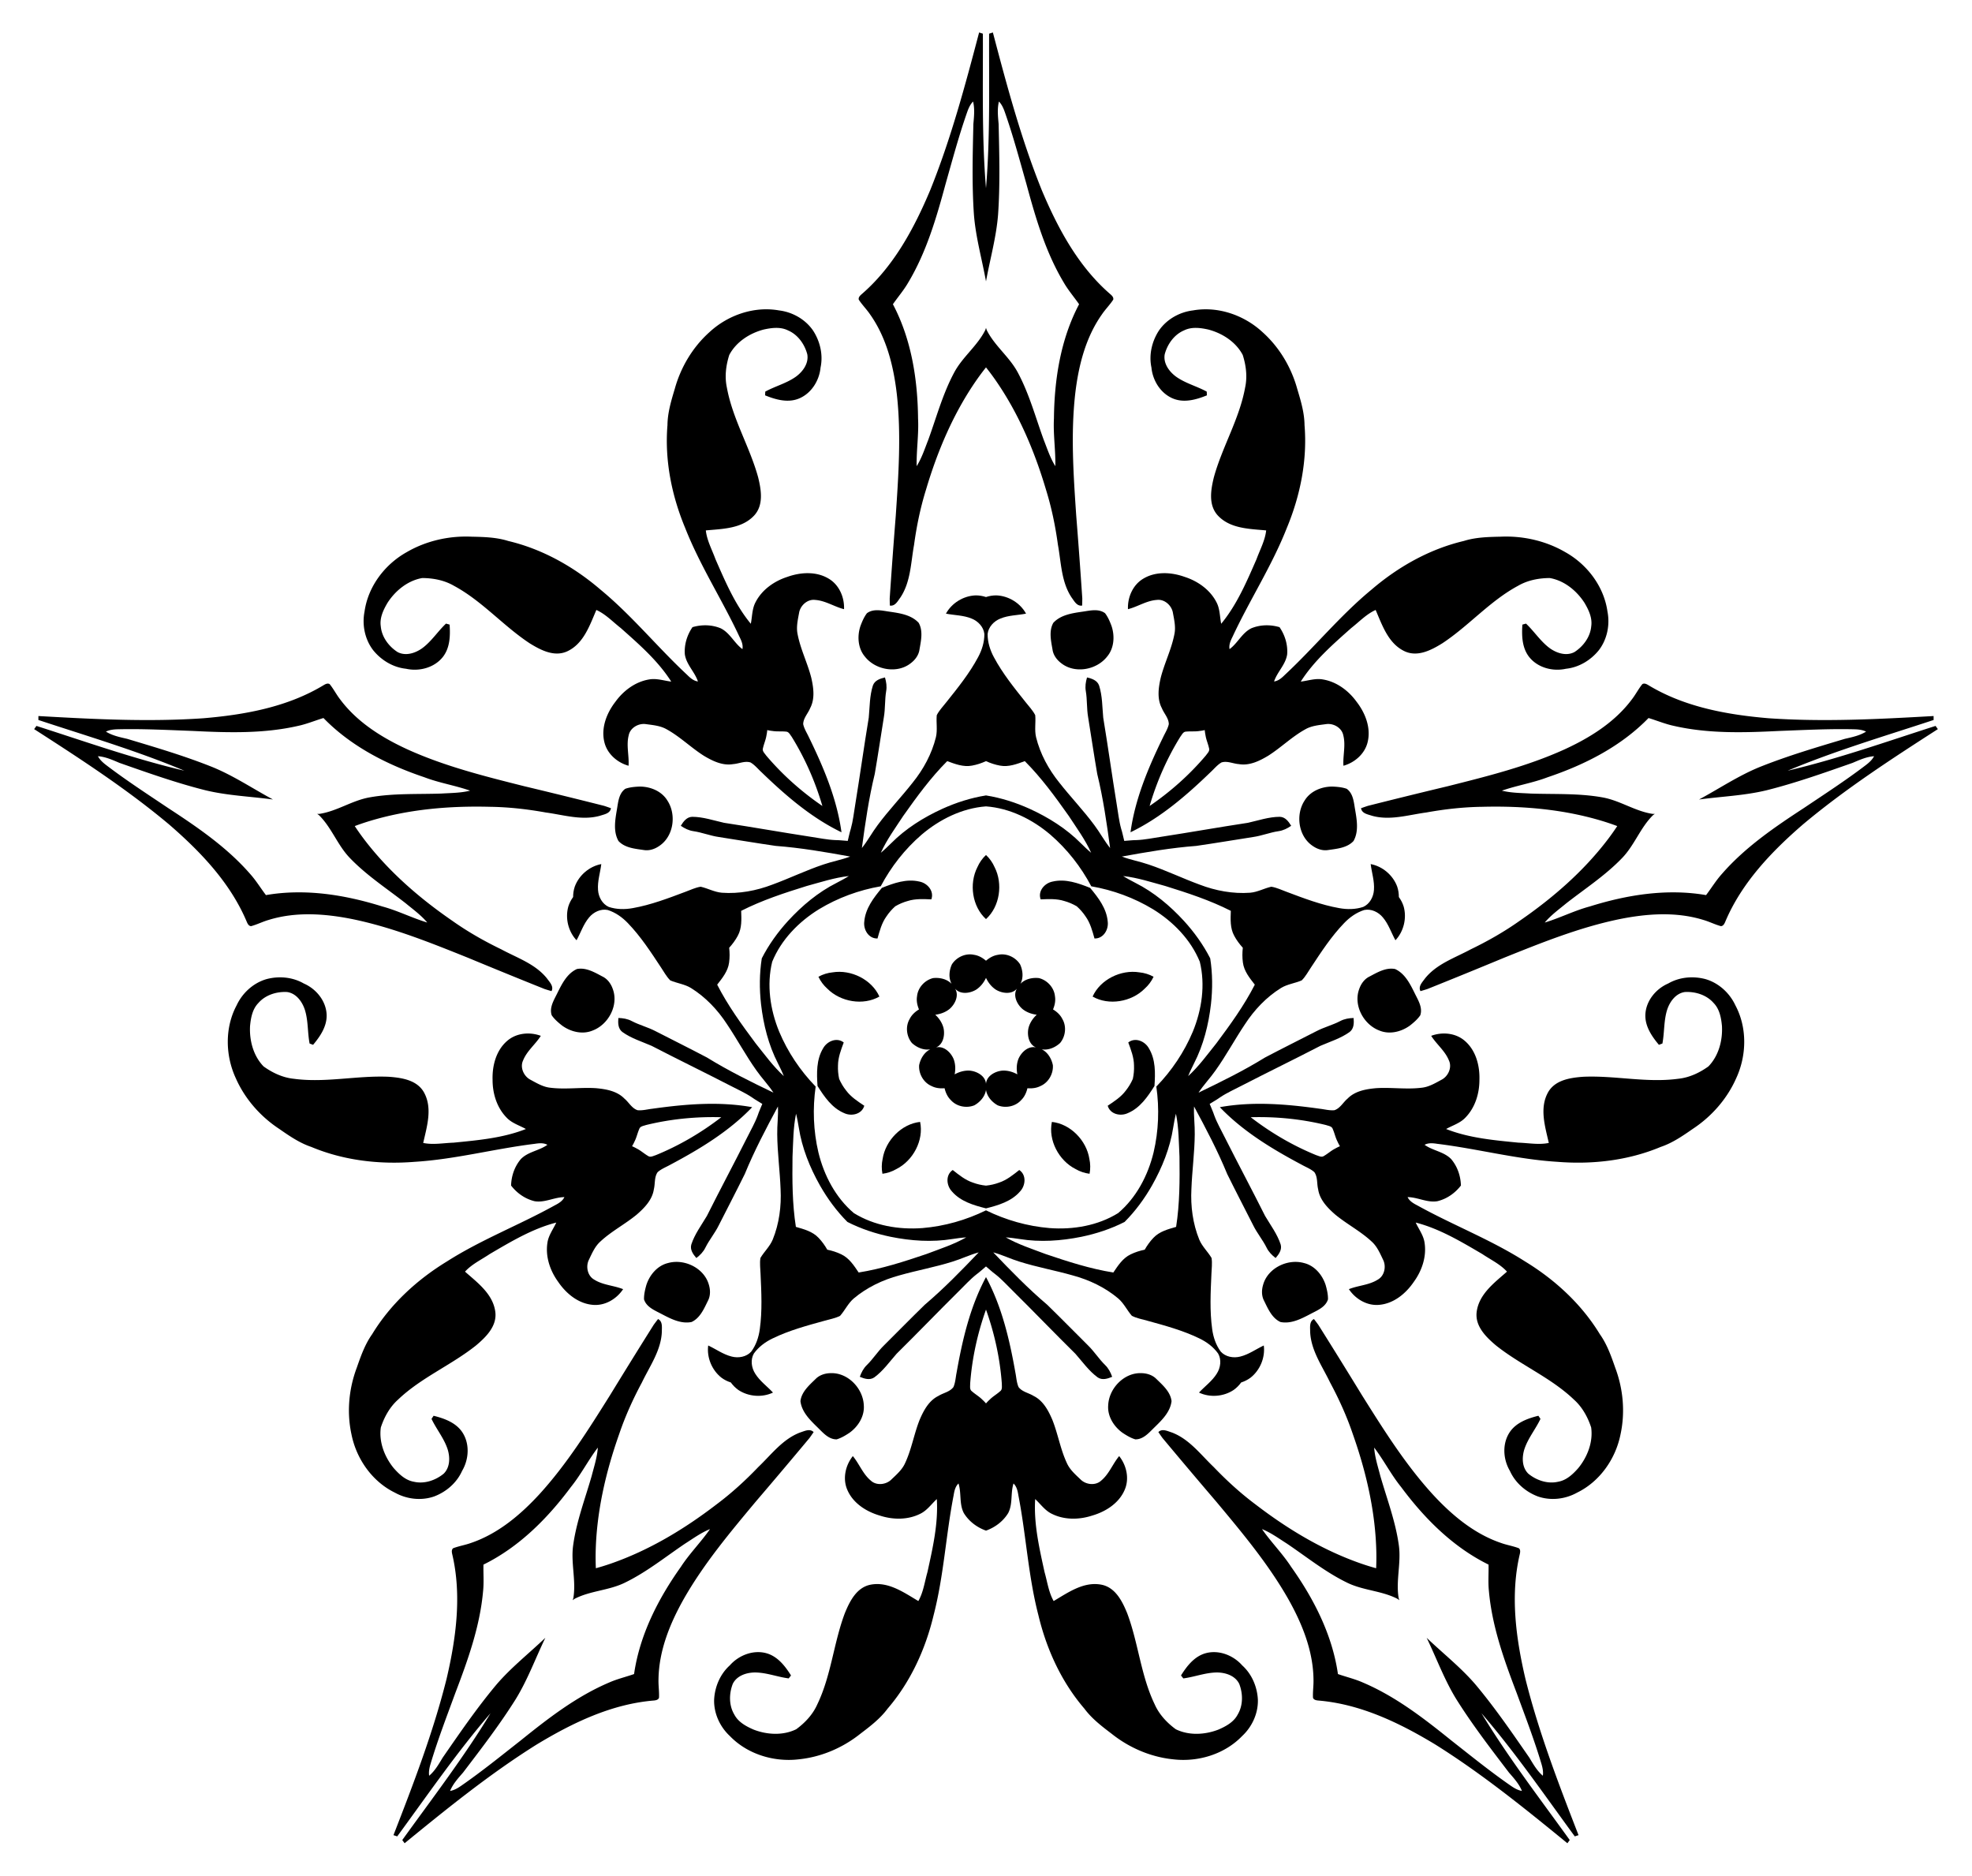
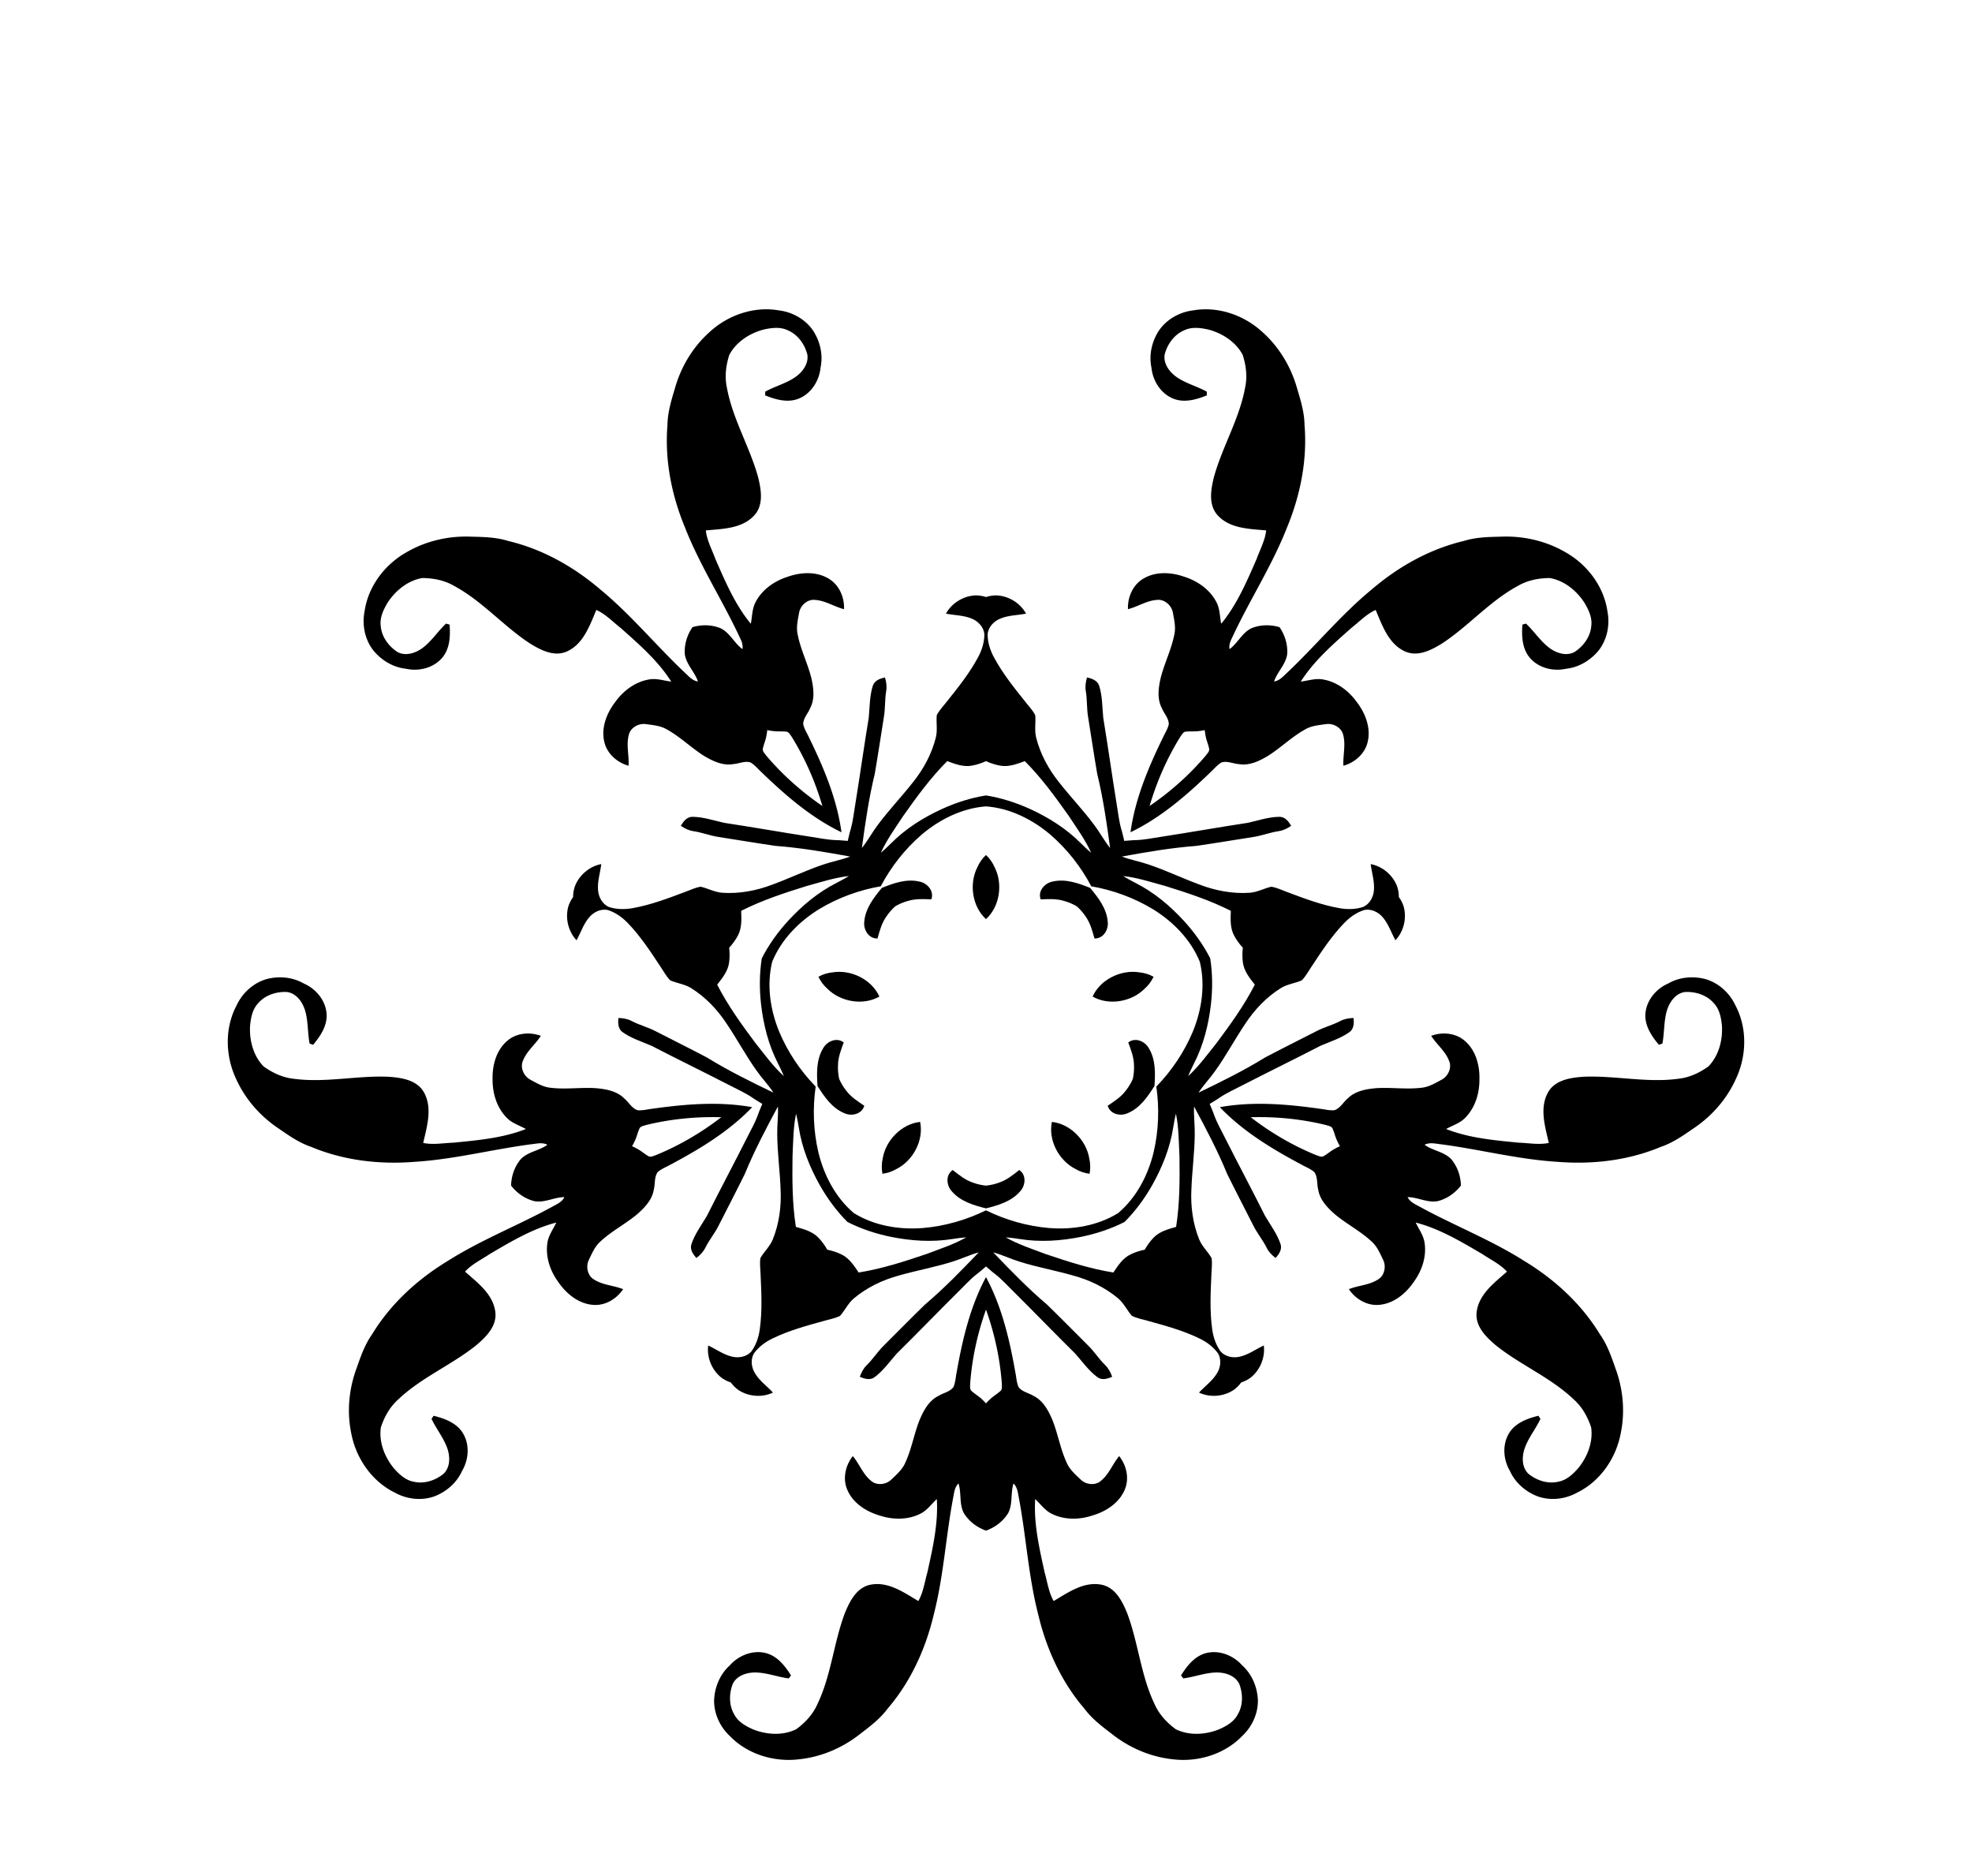
<svg xmlns="http://www.w3.org/2000/svg" viewBox="0 0 1742.679 1657.386">
  <path d="M1105.282 987.188c22.392-.645 44.885 1.575 66.638 6.929 2.096.767 5.018.985 5.83 3.452 1.617 3.622 2.372 7.581 4.222 11.127a35.482 35.482 0 002.16 4.112 35.467 35.467 0 00-4.164 2.057c-3.58 1.78-6.52 4.54-9.955 6.52-2.109 1.519-4.6-.022-6.747-.634-20.745-8.455-40.247-19.88-57.984-33.563zm185.754 60.355c-.242-8.498-3.103-16.89-8.68-23.423-6.42-6.55-16.15-7.328-23.424-12.569 3.54-1.918 7.566-1.417 11.37-.846 35.48 4.347 70.25 13.716 106.01 15.884 30.877 2.491 62.56-1.149 91.254-13.16 10.395-3.49 19.483-9.769 28.4-15.961 16.641-10.96 30.333-26.553 38.381-44.835 9.264-20.09 9.758-44.56-.756-64.295-5.06-10.885-14.64-19.697-26.224-23.129-10.993-2.973-23.172-1.944-33.121 3.8-11.043 4.78-19.863 15.554-20.226 27.87-.25 10.092 5.748 18.908 11.981 26.328 1.037-.385 2.074-.77 3.1-1.149 1.872-9.944 1.125-20.303 4.245-30.022 2.391-7.155 7.656-14.354 15.612-15.483 9.27-.521 19.183 2.557 25.396 9.715 5.252 5.354 6.676 13.102 7.353 20.284.703 12.748-2.885 26.39-11.938 35.72-7.842 5.66-16.997 9.951-26.72 10.934-28.002 3.8-56.016-3.06-84.06-1.762-11.397.846-24.86 2.846-30.993 13.828-7.728 13.988-2.531 30.18.693 44.64-8.848 1.827-17.883.05-26.799-.253-21.562-2.133-43.625-4.04-63.946-12.068 5.746-3.214 12.422-5.139 17.047-10.076 8.584-8.761 12.43-21.303 12.39-33.399.386-12.441-3.105-25.961-12.859-34.355-8.041-7.058-19.956-8.156-29.762-4.493 4.8 7.62 12.34 13.327 15.707 21.85 2.858 6.17-.7 13.934-6.54 16.938-5.57 2.996-11.217 6.433-17.657 7.076-13.34 1.65-26.783-.477-40.17.38-8.952.804-18.687 2.495-25.235 9.23-3.946 3.286-6.5 8.517-11.59 10.235-4.338.433-8.644-.786-12.939-1.279-29.188-4.103-59.182-6.661-88.359-1.382 20.502 21.421 46.271 36.98 72.296 50.818 3.765 2.125 7.965 3.67 11.22 6.571 3.108 4.382 2.1 10.114 3.36 15.093 1.34 9.297 8.22 16.387 14.99 22.3 10.327 8.56 22.453 14.742 32.275 23.918 4.832 4.305 7.381 10.405 10.127 16.104 2.958 5.862 1.274 14.234-4.666 17.547-7.733 4.915-17.188 5.101-25.55 8.445 5.78 8.726 16.065 14.841 26.72 13.858 12.824-1.057 23.595-9.944 30.596-20.236 7.142-9.761 11.402-22.17 9.607-34.303-.84-6.712-5.11-12.194-7.869-18.172 21.159 5.45 40.13 16.876 58.827 27.824 7.391 4.995 15.745 8.868 21.83 15.547-11.107 9.803-24.83 19.849-26.8 35.707-1.494 12.49 8.223 22.02 16.947 29.405 21.924 17.534 48.62 28.45 69.041 47.984 7.288 6.51 12.172 15.363 15.19 24.55 1.84 12.87-3.276 26.016-11.337 35.916-4.77 5.413-10.476 10.844-17.872 12.089-9.234 2.138-19.064-1.198-26.256-7.069-5.773-5.59-5.8-14.508-3.53-21.702 3.189-9.697 9.882-17.638 14.212-26.784-.607-.91-1.22-1.83-1.832-2.752-9.404 2.34-19.438 5.947-25.169 14.258-6.944 10.177-6.142 24.078-.018 34.436 4.673 10.495 13.921 18.486 24.562 22.542 11.39 4.033 24.32 2.535 34.81-3.298 20.107-9.786 34.09-29.872 38.404-51.57 4.234-19.522 2.323-40.185-4.697-58.832-3.575-10.252-7.236-20.674-13.595-29.607-16.154-26.583-39.646-48.15-66.09-64.285-30.206-19.265-63.842-32.123-95.102-49.46-3.413-1.774-6.964-3.735-8.7-7.367 8.965.035 17.294 5.125 26.338 3.6 8.353-2.008 15.6-7.116 20.79-13.848zM871.34 1157.158c7.532 21.096 12.371 43.174 14.001 65.517-.08 2.23.615 5.076-1.481 6.612-2.945 2.656-6.477 4.598-9.278 7.453a35.465 35.465 0 00-3.243 3.324 35.465 35.465 0 00-3.243-3.324c-2.8-2.855-6.332-4.797-9.277-7.453-2.096-1.536-1.4-4.381-1.482-6.613 1.63-22.342 6.47-44.42 14.002-65.516zm0 195.312c8.006-2.856 15.103-8.17 19.593-15.493 4.246-8.13 1.979-17.624 4.716-26.161 2.918 2.773 3.686 6.757 4.318 10.551 6.83 35.087 8.663 71.05 17.652 105.73 7.173 30.137 20.425 59.144 40.715 82.722 6.531 8.808 15.312 15.51 23.957 22.078 15.565 12.44 34.626 20.642 54.5 22.648 21.97 2.601 45.394-4.49 60.914-20.588 8.79-8.176 14.21-20.01 13.894-32.088-.57-11.373-5.312-22.638-13.849-30.326-7.958-9.024-20.93-14.083-32.756-10.623-9.675 2.881-16.206 11.31-21.337 19.53.686.868 1.373 1.735 2.05 2.593 10.037-1.292 19.658-5.203 29.866-5.24 7.543.064 16.017 2.846 19.549 10.064 3.36 8.655 3.496 19.034-1.392 27.156-3.468 6.648-10.397 10.397-17.019 13.261-11.906 4.607-25.99 5.411-37.661-.316-7.805-5.71-14.716-13.09-18.655-22.033-12.268-25.457-14.4-54.22-24.3-80.49-4.328-10.579-10.39-22.765-22.73-25.204-15.69-3.027-29.485 6.92-42.24 14.454-4.472-7.85-5.574-16.993-8.04-25.566-4.635-21.166-9.64-42.738-8.285-64.545 4.833 4.471 8.727 10.226 14.852 13.098 10.985 5.457 24.102 5.24 35.592 1.464 11.952-3.478 23.732-10.976 28.7-22.846 4.228-9.829 1.59-21.5-4.923-29.694-5.763 6.92-8.862 15.854-15.926 21.69-4.987 4.625-13.47 3.64-18.13-.985-4.572-4.372-9.586-8.681-12.187-14.607-5.692-12.178-7.824-25.62-12.774-38.086-3.532-8.266-8.148-17.002-16.577-21.148-4.345-2.737-10.108-3.55-13.315-7.86-1.753-3.992-1.925-8.464-2.783-12.7-5.117-29.028-11.952-58.345-25.99-84.462-14.037 26.118-20.872 55.434-25.99 84.461-.858 4.237-1.03 8.709-2.782 12.702-3.207 4.309-8.97 5.122-13.315 7.859-8.429 4.146-13.045 12.882-16.577 21.148-4.95 12.466-7.083 25.908-12.774 38.086-2.602 5.926-7.615 10.235-12.186 14.607-4.662 4.625-13.144 5.61-18.13.985-7.065-5.836-10.164-14.77-15.927-21.69-6.514 8.194-9.151 19.865-4.924 29.694 4.969 11.87 16.749 19.368 28.7 22.846 11.491 3.776 24.608 3.993 35.593-1.464 6.125-2.872 10.018-8.627 14.851-13.099 1.355 21.808-3.65 43.38-8.283 64.546-2.467 8.573-3.569 17.715-8.04 25.565-12.756-7.534-26.55-17.48-42.242-14.453-12.34 2.439-18.402 14.625-22.729 25.203-9.9 26.27-12.032 55.034-24.3 80.49-3.939 8.944-10.85 16.324-18.655 22.034-11.671 5.727-25.755 4.923-37.661.316-6.622-2.864-13.55-6.613-17.02-13.262-4.887-8.12-4.751-18.5-1.39-27.155 3.531-7.218 12.005-10 19.548-10.063 10.208.036 19.829 3.947 29.865 5.24l2.051-2.594c-5.131-8.22-11.662-16.649-21.338-19.53-11.825-3.46-24.797 1.599-32.756 10.623-8.536 7.688-13.279 18.953-13.848 30.326-.316 12.078 5.104 23.912 13.894 32.088 15.52 16.098 38.944 23.19 60.914 20.588 19.874-2.006 38.935-10.208 54.5-22.648 8.645-6.567 17.426-13.27 23.957-22.078 20.29-23.578 33.542-52.585 40.715-82.722 8.988-34.68 10.822-70.643 17.652-105.73.632-3.794 1.4-7.778 4.318-10.551 2.737 8.537.47 18.031 4.715 26.161 4.49 7.324 11.587 12.637 19.594 15.493zM637.396 987.188c-17.736 13.683-37.238 25.108-57.983 33.563-2.147.612-4.639 2.153-6.747.634-3.436-1.98-6.375-4.74-9.955-6.52a35.467 35.467 0 00-4.164-2.058 35.45 35.45 0 002.16-4.111c1.85-3.546 2.605-7.505 4.22-11.127.814-2.468 3.735-2.685 5.832-3.452 21.752-5.354 44.246-7.574 66.637-6.93zm-185.753 60.355c5.19 6.733 12.437 11.84 20.79 13.847 9.043 1.526 17.372-3.564 26.337-3.6-1.736 3.633-5.287 5.594-8.7 7.368-31.26 17.338-64.896 30.195-95.1 49.46-26.446 16.135-49.938 37.702-66.092 64.285-6.358 8.933-10.02 19.355-13.594 29.607-7.021 18.647-8.932 39.31-4.698 58.831 4.315 21.699 18.298 41.785 38.404 51.57 10.491 5.834 23.421 7.332 34.81 3.3 10.641-4.057 19.89-12.048 24.562-22.543 6.124-10.358 6.927-24.259-.018-34.436-5.73-8.31-15.765-11.918-25.169-14.258-.612.921-1.225 1.842-1.832 2.752 4.33 9.146 11.023 17.087 14.212 26.784 2.271 7.194 2.243 16.113-3.53 21.702-7.192 5.87-17.022 9.207-26.256 7.069-7.395-1.245-13.102-6.676-17.872-12.089-8.06-9.9-13.177-23.046-11.337-35.916 3.018-9.187 7.902-18.04 15.19-24.55 20.42-19.534 47.117-30.45 69.042-47.984 8.723-7.384 18.44-16.915 16.947-29.405-1.971-15.858-15.693-25.904-26.8-35.707 6.084-6.679 14.438-10.552 21.83-15.547 18.697-10.948 37.667-22.374 58.826-27.824-2.76 5.979-7.029 11.46-7.869 18.173-1.794 12.133 2.465 24.54 9.607 34.302 7.001 10.292 17.773 19.179 30.597 20.236 10.654.983 20.94-5.132 26.72-13.858-8.363-3.343-17.818-3.53-25.55-8.445-5.94-3.313-7.625-11.685-4.667-17.547 2.746-5.699 5.295-11.799 10.127-16.104 9.823-9.176 21.948-15.357 32.275-23.918 6.77-5.913 13.65-13.003 14.99-22.3 1.26-4.979.252-10.711 3.36-15.093 3.256-2.9 7.455-4.446 11.22-6.571 26.025-13.837 51.794-29.397 72.296-50.818-29.177-5.28-59.171-2.72-88.36 1.382-4.294.493-8.6 1.712-12.939 1.279-5.089-1.718-7.643-6.949-11.59-10.235-6.547-6.735-16.282-8.426-25.234-9.23-13.387-.856-26.83 1.27-40.17-.38-6.44-.643-12.087-4.08-17.658-7.076-5.84-3.004-9.397-10.767-6.54-16.939 3.368-8.522 10.908-14.23 15.708-21.85-9.806-3.662-21.721-2.564-29.762 4.494-9.754 8.394-13.245 21.914-12.86 34.355-.04 12.096 3.807 24.638 12.391 33.399 4.625 4.937 11.3 6.862 17.047 10.077-20.321 8.027-42.384 9.934-63.946 12.067-8.916.303-17.95 2.08-26.799.253 3.224-14.459 8.42-30.652.693-44.64-6.133-10.982-19.596-12.981-30.994-13.828-28.043-1.298-56.058 5.562-84.06 1.762-9.722-.983-18.877-5.275-26.719-10.933-9.053-9.33-12.64-22.973-11.938-35.72.677-7.183 2.101-14.931 7.353-20.285 6.213-7.158 16.127-10.236 25.396-9.715 7.956 1.13 13.22 8.328 15.612 15.483 3.12 9.72 2.373 20.078 4.246 30.022 1.025.38 2.062.764 3.099 1.15 6.233-7.42 12.23-16.237 11.981-26.33-.363-12.315-9.183-23.089-20.226-27.87-9.949-5.743-22.128-6.772-33.12-3.799-11.585 3.432-21.165 12.244-26.225 23.13-10.514 19.734-10.02 44.204-.756 64.294 8.049 18.282 21.74 33.875 38.38 44.835 8.918 6.192 18.006 12.472 28.401 15.962 28.694 12.01 60.377 15.65 91.255 13.16 35.76-2.169 70.53-11.538 106.01-15.885 3.804-.571 7.83-1.072 11.369.846-7.273 5.241-17.004 6.019-23.424 12.57-5.577 6.533-8.437 14.924-8.68 23.422zM726.755 712.171c-18.495-12.64-35.387-27.657-49.838-44.774-1.246-1.853-3.482-3.746-2.689-6.22.822-3.88 2.538-7.527 3.125-11.483.325-1.517.547-3.053.67-4.595a35.47 35.47 0 004.578.783c3.943.663 7.943.158 11.886.576 2.598.01 3.708 2.721 5.086 4.479 11.813 19.033 20.875 39.74 27.182 61.234zm-114.802-158.01c-4.8 7.016-7.418 15.486-6.746 24.05 1.344 9.073 8.76 15.421 11.562 23.937-3.99-.529-6.953-3.3-9.695-5.998-26.149-24.372-48.77-52.388-76.427-75.162-23.517-20.165-51.288-35.843-81.561-42.992-10.462-3.286-21.505-3.548-32.36-3.78-19.904-.914-40.146 3.653-57.403 13.713-19.303 10.809-34.086 30.314-37.18 52.46-2.305 11.78.266 24.54 7.62 34.126 7.147 8.867 17.605 15.193 29.03 16.394 11.743 2.623 25.212-.909 32.745-10.659 6.133-8.018 6.463-18.676 5.782-28.342l-3.183-.893c-7.36 6.945-12.844 15.764-21.082 21.794-6.14 4.382-14.63 7.112-21.73 3.349-7.806-5.027-14.016-13.344-14.836-22.787-1.102-7.418 2.3-14.524 5.974-20.733 6.924-10.725 17.846-19.654 30.655-21.88 9.67.03 19.599 1.94 28.042 6.86 24.888 13.384 43.52 35.4 66.97 50.834 9.72 6.015 21.786 12.31 33.203 7.03 14.474-6.774 19.787-22.929 25.678-36.522 8.232 3.723 14.497 10.471 21.532 15.957 16.19 14.4 32.919 28.91 44.64 47.35-6.538-.777-13.07-3.144-19.714-1.868-12.094 2.042-22.578 9.928-29.655 19.737-7.625 9.839-12.748 22.829-9.79 35.352 2.356 10.437 11.35 18.329 21.436 21.129.596-8.986-2.15-18.035.136-26.909 1.315-6.673 8.757-10.862 15.246-9.86 6.269.85 12.858 1.39 18.446 4.655 11.762 6.506 21.387 16.128 32.72 23.304 7.716 4.61 16.585 8.964 25.841 7.365 5.125-.34 10.265-3.07 15.392-1.468 3.765 2.2 6.532 5.717 9.717 8.64 21.202 20.475 43.964 40.175 70.672 53.054-3.995-29.38-15.698-57.116-28.62-83.607-1.795-3.932-4.285-7.65-5.214-11.911.062-5.372 4.246-9.417 6.153-14.185 4.381-8.31 2.981-18.09.98-26.853-3.322-12.995-9.498-25.123-12.052-38.32-1.378-6.324.145-12.757 1.273-18.981 1.053-6.482 7.337-12.264 14.09-11.453 9.145.569 16.903 5.975 25.633 8.186.453-10.457-4.273-21.45-13.47-26.917-10.997-6.683-24.935-5.825-36.648-1.613-11.516 3.699-22.255 11.233-27.935 22.104-3.266 5.925-3.034 12.869-4.316 19.327-13.914-16.846-22.545-37.24-31.237-57.087-3.044-8.386-7.526-16.43-8.522-25.41 14.748-1.401 31.754-1.463 42.67-13.135 8.55-9.226 6.29-22.648 3.573-33.75-7.431-27.072-22.613-51.595-27.651-79.4-2.07-9.551-.818-19.584 2.14-28.791 6.077-11.494 17.943-19.121 30.284-22.393 7.04-1.575 14.85-2.615 21.564.725 8.727 3.698 14.718 12.175 17.087 21.152 1.384 7.915-3.835 15.147-9.9 19.632-8.28 5.97-18.363 8.461-27.242 13.315l-.135 3.303c8.983 3.635 19.221 6.615 28.742 3.26 11.6-4.152 19.122-15.87 20.256-27.85 2.388-11.236-.397-23.138-6.621-32.673-6.844-9.958-18.185-16.346-30.101-17.793-22.018-3.901-45.137 4.13-61.382 19.148-14.9 13.305-25.5 31.144-30.78 50.357-3.134 10.395-6.297 20.979-6.404 31.943-2.556 31.001 3.772 62.258 15.683 90.855 13.113 33.34 32.768 63.513 47.866 95.913 1.719 3.441 3.44 7.116 2.709 11.074-7.233-5.297-10.979-14.311-19.193-18.393-7.936-3.285-16.8-3.413-24.957-1.017zM1015.924 712.171c6.306-21.495 15.368-42.2 27.182-61.234 1.377-1.758 2.487-4.469 5.085-4.48 3.944-.417 7.943.088 11.887-.575a35.467 35.467 0 004.577-.783c.123 1.542.346 3.078.67 4.595.588 3.956 2.304 7.603 3.125 11.483.793 2.474-1.442 4.367-2.688 6.22-14.451 17.117-31.344 32.135-49.838 44.774zm114.802-158.01c-8.156-2.397-17.021-2.27-24.958 1.016-8.214 4.082-11.96 13.096-19.193 18.393-.73-3.958.99-7.633 2.709-11.074 15.098-32.4 34.753-62.573 47.866-95.913 11.91-28.597 18.24-59.854 15.683-90.854-.106-10.965-3.27-21.55-6.404-31.944-5.28-19.213-15.88-37.052-30.78-50.356-16.245-15.019-39.364-23.05-61.382-19.15-11.916 1.449-23.257 7.837-30.1 17.794-6.225 9.536-9.01 21.437-6.622 32.674 1.134 11.98 8.655 23.697 20.256 27.848 9.52 3.356 19.759.376 28.742-3.259l-.135-3.303c-8.879-4.854-18.961-7.344-27.241-13.315-6.065-4.485-11.285-11.717-9.9-19.632 2.368-8.977 8.36-17.454 17.087-21.151 6.714-3.34 14.523-2.3 21.563-.725 12.341 3.27 24.207 10.898 30.283 22.392 2.959 9.207 4.212 19.24 2.141 28.79-5.038 27.806-20.22 52.33-27.65 79.402-2.718 11.101-4.977 24.523 3.573 33.75 10.916 11.671 27.922 11.733 42.67 13.135-.997 8.98-5.48 17.023-8.523 25.409-8.692 19.847-17.323 40.241-31.237 57.087-1.282-6.458-1.05-13.402-4.316-19.326-5.68-10.871-16.42-18.406-27.935-22.105-11.713-4.211-25.65-5.07-36.647 1.613-9.198 5.467-13.924 16.46-13.47 26.917 8.73-2.21 16.488-7.617 25.633-8.186 6.753-.811 13.037 4.971 14.09 11.453 1.127 6.224 2.65 12.657 1.272 18.98-2.553 13.198-8.73 25.326-12.052 38.321-2.001 8.764-3.401 18.544.98 26.853 1.907 4.768 6.092 8.814 6.153 14.185-.929 4.26-3.418 7.979-5.214 11.91-12.922 26.492-24.624 54.228-28.62 83.608 26.709-12.879 49.47-32.579 70.672-53.054 3.185-2.923 5.952-6.44 9.717-8.64 5.127-1.601 10.268 1.129 15.392 1.468 9.256 1.6 18.125-2.754 25.841-7.365 11.333-7.176 20.959-16.798 32.72-23.304 5.589-3.265 12.178-3.805 18.446-4.655 6.49-1.002 13.931 3.187 15.247 9.86 2.285 8.874-.46 17.923.135 26.91 10.086-2.801 19.08-10.693 21.437-21.13 2.957-12.523-2.166-25.513-9.79-35.352-7.077-9.81-17.562-17.694-29.656-19.737-6.643-1.276-13.176 1.09-19.714 1.868 11.722-18.44 28.45-32.95 44.64-47.35 7.035-5.486 13.3-12.234 21.532-15.957 5.891 13.593 11.205 29.748 25.678 36.523 11.417 5.28 23.484-1.016 33.203-7.031 23.45-15.433 42.082-37.45 66.97-50.834 8.443-4.92 18.373-6.83 28.043-6.86 12.809 2.226 23.73 11.155 30.654 21.88 3.674 6.21 7.076 13.315 5.974 20.733-.82 9.443-7.03 17.76-14.835 22.787-7.1 3.763-15.591 1.033-21.73-3.35-8.238-6.029-13.723-14.848-21.083-21.793l-3.183.893c-.68 9.666-.35 20.324 5.783 28.342 7.533 9.75 21.001 13.282 32.744 10.66 11.425-1.202 21.884-7.528 29.03-16.395 7.354-9.585 9.925-22.345 7.62-34.126-3.094-22.146-17.876-41.651-37.18-52.46-17.257-10.06-37.499-14.627-57.403-13.712-10.854.231-21.898.493-32.36 3.78-30.273 7.149-58.044 22.826-81.56 42.991-27.657 22.774-50.28 50.79-76.428 75.162-2.741 2.698-5.704 5.47-9.695 5.998 2.803-8.515 10.218-14.864 11.562-23.937.672-8.564-1.946-17.034-6.745-24.05z" />
-   <path d="M871.34 812.116c12.212-11.06 15.127-31.204 7.592-45.9-1.758-4.011-4.361-7.742-7.593-10.745-3.231 3.003-5.834 6.734-7.592 10.744-7.535 14.697-4.62 34.84 7.592 45.9zm-94.212 68.448c-6.745-15.033-25.002-24.03-41.308-21.405-4.357.433-8.71 1.756-12.564 3.901 1.857 4.001 4.6 7.63 7.872 10.541 11.65 11.708 31.707 15.16 46 6.963zm35.986 110.752c-16.382 1.77-30.58 16.353-33.123 32.671-.935 4.279-1.022 8.827-.172 13.156 4.379-.53 8.678-2.019 12.457-4.23 14.735-7.461 24.217-25.47 20.838-41.597zm116.45 0c-3.378 16.126 6.104 34.136 20.838 41.597 3.78 2.211 8.079 3.7 12.458 4.23.85-4.329.762-8.877-.173-13.156-2.543-16.318-16.74-30.902-33.122-32.671zm35.986-110.752c14.293 8.197 34.351 4.745 46-6.963 3.272-2.911 6.016-6.54 7.873-10.541-3.854-2.145-8.207-3.468-12.565-3.9-16.306-2.625-34.563 6.371-41.308 21.404zm-94.21-168.047c21.054 1.556 40.895 11.414 56.863 24.966 14.795 12.76 27.042 28.392 36.168 45.645 19.23 3.348 37.88 10.165 54.588 20.293 17.823 10.999 33.33 26.822 41.315 46.365 5.027 20.506 1.783 42.421-6.172 61.796-7.563 18.014-18.646 34.492-32.234 48.503 2.758 19.322 2.038 39.167-2.431 58.187-4.953 20.349-15.21 39.986-31.33 53.621-17.948 11.117-39.793 14.803-60.678 13.226-19.469-1.627-38.565-7.075-56.09-15.669-17.524 8.594-36.62 14.042-56.09 15.669-20.884 1.578-42.73-2.11-60.678-13.226-16.119-13.635-26.376-33.272-31.329-53.621-4.47-19.02-5.189-38.865-2.431-58.187-13.589-14.011-24.671-30.49-32.234-48.503-7.955-19.375-11.199-41.29-6.173-61.796 7.987-19.543 23.493-35.366 41.316-46.365 16.707-10.128 35.359-16.945 54.588-20.293 9.126-17.253 21.373-32.885 36.168-45.645 15.968-13.552 35.809-23.41 56.863-24.966zm92.015 72.01c-10.507-4.212-21.792-8.25-33.176-5.577-7.018 1.344-13.229 8.355-10.534 15.728 6.98-.278 14.157-.69 20.914 1.46 3.865 1.069 7.537 2.659 10.975 4.658 2.965 2.653 5.612 5.653 7.822 9 4.133 5.76 5.959 12.715 7.851 19.439 7.845.284 12.594-7.79 11.704-14.88-.975-11.653-8.304-21.137-15.556-29.828zm-184.031 0c-7.252 8.691-14.58 18.175-15.556 29.829-.89 7.09 3.858 15.163 11.703 14.879 1.893-6.724 3.719-13.678 7.852-19.44 2.21-3.346 4.857-6.346 7.821-8.998 3.439-2 7.11-3.59 10.976-4.658 6.756-2.151 13.934-1.738 20.914-1.46 2.694-7.374-3.516-14.385-10.534-15.73-11.385-2.673-22.669 1.366-33.176 5.578zm-56.87 175.024c6.026 9.583 12.781 19.483 23.563 24.012 6.467 3.038 15.613 1.016 17.767-6.533-5.81-3.877-11.86-7.763-16.061-13.474-2.5-3.136-4.535-6.58-6.142-10.22-.84-3.888-1.217-7.871-1.038-11.878.042-7.09 2.653-13.79 5.074-20.341-6.18-4.84-14.767-1.1-18.214 5.158-6.06 10-5.706 21.981-4.948 33.276zm148.885 108.17c10.976-2.768 22.48-6.134 30.119-14.988 4.887-5.212 5.79-14.535-.723-18.916-5.484 4.327-11.048 8.88-17.778 11.111-3.756 1.408-7.66 2.28-11.618 2.683-3.957-.403-7.862-1.275-11.617-2.683-6.73-2.231-12.295-6.784-17.778-11.111-6.514 4.38-5.61 13.704-.723 18.916 7.639 8.854 19.142 12.22 30.118 14.989zm148.885-108.17c.758-11.295 1.112-23.275-4.948-33.276-3.447-6.259-12.035-9.999-18.214-5.158 2.42 6.552 5.031 13.251 5.074 20.341.178 4.007-.2 7.99-1.039 11.878-1.606 3.64-3.642 7.084-6.141 10.22-4.202 5.711-10.252 9.596-16.062 13.474 2.154 7.549 11.3 9.57 17.768 6.533 10.781-4.529 17.536-14.43 23.562-24.012zM993.51 743.02c-.919-3.526-1.563-7.145-2.693-10.617-1.967-6.944-2.68-14.14-3.893-21.23-4.193-25.658-7.74-51.393-11.983-77.043-.894-9.482-.718-19.237-3.658-28.407-1.633-4.592-6.378-6.13-10.663-7.133-1.176 3.924-1.804 8.046-1.068 12.12 1.28 7.597.712 15.358 2.03 22.949 2.701 16.724 5.175 33.483 8.05 50.167 5.247 21.533 8.422 43.536 11.38 65.484-5.167-6.412-9.017-13.732-13.975-20.293-9.629-13.014-20.884-24.71-30.87-37.447-9.508-11.765-16.948-25.422-20.576-40.163-1.52-6.407-.143-12.99-.74-19.453-2.129-4.293-5.57-7.732-8.468-11.49-10.116-12.665-20.398-25.394-28.051-39.742-3.404-6.304-5.62-13.351-5.558-20.553.687-6.279 5.624-11.368 11.32-13.628 7.177-2.948 15.108-2.859 22.637-4.323-5.121-9.381-15.435-15.702-26.11-16.133-3.193-.049-6.302.484-9.282 1.451-2.98-.967-6.09-1.5-9.283-1.451-10.675.43-20.989 6.752-26.11 16.133 7.53 1.465 15.46 1.375 22.637 4.323 5.696 2.26 10.633 7.35 11.32 13.628.062 7.202-2.154 14.25-5.558 20.553-7.653 14.348-17.935 27.077-28.05 39.742-2.898 3.758-6.34 7.197-8.47 11.49-.596 6.464.78 13.046-.74 19.453-3.627 14.74-11.068 28.398-20.576 40.163-9.985 12.738-21.24 24.433-30.869 37.447-4.958 6.561-8.808 13.88-13.976 20.293 2.96-21.948 6.134-43.951 11.381-65.484 2.875-16.684 5.348-33.443 8.05-50.167 1.318-7.591.749-15.352 2.03-22.948.736-4.075.108-8.197-1.068-12.121-4.285 1.003-9.03 2.54-10.663 7.132-2.94 9.171-2.765 18.926-3.659 28.408-4.243 25.65-7.789 51.385-11.982 77.043-1.214 7.09-1.926 14.286-3.893 21.23-1.13 3.472-1.775 7.091-2.694 10.617-3.637-.216-7.278-.72-10.929-.719-7.213-.276-14.276-1.821-21.394-2.858-25.698-3.94-51.27-8.521-76.975-12.412-9.294-2.08-18.517-5.26-28.148-5.299-4.872.134-7.8 4.172-10.078 7.937 3.368 2.331 7.095 4.202 11.197 4.761 7.62 1.13 14.826 4.069 22.452 5.16 16.74 2.6 33.444 5.427 50.2 7.848 22.1 1.663 44.008 5.444 65.795 9.412-7.695 2.933-15.845 4.333-23.618 7.02-15.352 5.136-29.953 12.227-45.153 17.788-14.127 5.406-29.416 8.262-44.556 7.158-6.563-.535-12.398-3.878-18.73-5.308-4.74.698-9.075 2.91-13.544 4.504-15.171 5.707-30.454 11.551-46.466 14.396-7.046 1.29-14.434 1.22-21.264-1.065-5.759-2.594-9.073-8.862-9.463-14.977-.585-7.737 1.95-15.252 2.884-22.865-10.505 1.971-19.704 9.827-23.412 19.846-1.033 3.022-1.487 6.144-1.488 9.277-1.84 2.536-3.308 5.328-4.249 8.38-2.889 10.285-.064 22.048 7.276 29.817 3.719-6.708 6.084-14.278 11.106-20.193 3.91-4.719 10.275-7.841 16.459-6.554 6.868 2.166 12.886 6.45 17.83 11.636 11.28 11.713 20.21 25.425 29.128 38.96 2.679 3.916 4.886 8.253 8.311 11.604 5.963 2.565 12.648 3.29 18.273 6.715 12.897 8.005 23.587 19.302 31.839 31.98 9.028 13.433 16.672 27.752 26.074 40.93 4.708 6.744 10.48 12.667 14.981 19.563-19.959-9.596-39.904-19.415-58.762-31.06-14.979-7.89-30.154-15.42-45.225-23.157-6.811-3.6-14.368-5.457-21.197-9.023-3.647-1.959-7.762-2.635-11.858-2.73-.37 4.386-.374 9.374 3.489 12.346 7.814 5.63 17.145 8.477 25.887 12.257 23.083 11.963 46.463 23.287 69.57 35.204 6.367 3.345 12.99 6.247 18.988 10.263 2.952 2.147 6.194 3.879 9.264 5.843-1.33 3.392-2.935 6.7-4.061 10.172-2.491 6.774-6.144 13.014-9.33 19.464-11.689 23.222-23.947 46.126-35.59 69.372-4.85 8.196-10.726 15.985-13.738 25.133-1.378 4.674 1.557 8.707 4.434 12.037 3.258-2.483 6.189-5.45 7.988-9.178 3.43-6.899 8.451-12.843 11.846-19.759 7.645-15.117 15.495-30.13 22.975-45.317 8.412-20.505 18.777-40.172 29.284-59.667.412 8.225-.776 16.41-.621 24.632.14 16.188 2.372 32.266 2.963 48.44.777 15.106-1.231 30.529-6.96 44.587-2.538 6.077-7.52 10.593-10.836 16.173-.802 4.724-.038 9.53.097 14.273.74 16.192 1.576 32.533-.666 48.64-.95 7.1-3.3 14.105-7.584 19.894-4.247 4.676-11.232 5.891-17.169 4.372-7.539-1.834-13.902-6.567-20.854-9.808-1.372 10.6 3.257 21.776 11.64 28.399 2.555 1.916 5.384 3.312 8.363 4.281 1.843 2.534 4.045 4.793 6.656 6.63 8.89 5.927 20.95 6.875 30.607 2.295-5.23-5.61-11.699-10.199-15.773-16.802-3.28-5.177-4.282-12.196-1.147-17.68 4.182-5.862 10.117-10.261 16.576-13.36 14.626-7.11 30.426-11.364 46.054-15.664 4.553-1.337 9.359-2.096 13.605-4.318 4.282-4.879 7.037-11.013 12.033-15.303 11.599-9.793 25.646-16.469 40.254-20.399 15.565-4.435 31.545-7.28 46.984-12.15 7.868-2.394 15.285-6.052 23.234-8.202-15.294 16.016-30.795 31.952-47.698 46.288-12.132 11.807-23.984 23.912-35.999 35.855-5.528 5.366-9.63 11.979-15.131 17.371-2.99 2.864-4.905 6.568-6.26 10.435 4.056 1.707 8.798 3.252 12.818.496 7.77-5.69 13.361-13.686 19.658-20.831 18.51-18.257 36.505-36.993 54.979-55.286 5.149-5.023 9.955-10.425 15.628-14.888 2.955-2.144 5.603-4.693 8.42-7.005 2.815 2.312 5.464 4.861 8.419 7.005 5.673 4.463 10.479 9.865 15.628 14.888 18.474 18.293 36.469 37.029 54.979 55.286 6.296 7.145 11.888 15.14 19.657 20.831 4.02 2.756 8.763 1.21 12.819-.496-1.355-3.867-3.27-7.57-6.26-10.435-5.502-5.392-9.603-12.005-15.132-17.371-12.015-11.943-23.867-24.048-35.999-35.855-16.902-14.336-32.404-30.272-47.698-46.288 7.95 2.15 15.367 5.808 23.235 8.202 15.438 4.87 31.419 7.715 46.984 12.15 14.607 3.93 28.655 10.606 40.254 20.399 4.996 4.29 7.751 10.424 12.033 15.303 4.246 2.222 9.052 2.98 13.605 4.318 15.628 4.3 31.428 8.555 46.053 15.664 6.46 3.099 12.394 7.498 16.577 13.36 3.135 5.484 2.132 12.503-1.147 17.68-4.075 6.603-10.543 11.192-15.773 16.802 9.657 4.58 21.717 3.632 30.606-2.294 2.612-1.838 4.814-4.097 6.656-6.63 2.98-.97 5.809-2.366 8.363-4.282 8.383-6.623 13.012-17.8 11.64-28.4-6.951 3.241-13.314 7.975-20.854 9.81-5.936 1.518-12.922.303-17.168-4.373-4.283-5.79-6.634-12.793-7.585-19.894-2.241-16.107-1.406-32.448-.666-48.64.136-4.744.899-9.549.097-14.273-3.316-5.58-8.298-10.096-10.835-16.173-5.73-14.058-7.737-29.48-6.96-44.588.59-16.174 2.823-32.251 2.963-48.439.154-8.223-1.034-16.407-.622-24.632 10.507 19.495 20.872 39.162 29.284 59.667 7.48 15.187 15.33 30.2 22.975 45.317 3.395 6.916 8.417 12.86 11.846 19.76 1.8 3.728 4.73 6.694 7.989 9.177 2.877-3.33 5.812-7.363 4.433-12.037-3.012-9.148-8.887-16.937-13.737-25.133-11.644-23.246-23.902-46.15-35.591-69.372-3.186-6.45-6.838-12.69-9.33-19.464-1.126-3.473-2.731-6.78-4.06-10.172 3.069-1.964 6.312-3.696 9.264-5.843 5.997-4.016 12.62-6.918 18.988-10.263 23.107-11.917 46.487-23.241 69.57-35.204 8.742-3.78 18.073-6.627 25.887-12.257 3.862-2.972 3.859-7.96 3.488-12.345-4.096.094-8.21.77-11.858 2.73-6.829 3.565-14.385 5.422-21.197 9.022-15.07 7.736-30.246 15.268-45.224 23.158-18.858 11.644-38.804 21.463-58.763 31.059 4.502-6.896 10.273-12.82 14.981-19.563 9.402-13.178 17.047-27.497 26.075-40.93 8.251-12.678 18.941-23.975 31.839-31.98 5.624-3.425 12.31-4.15 18.272-6.715 3.426-3.351 5.632-7.688 8.31-11.605 8.92-13.534 17.849-27.246 29.13-38.959 4.943-5.185 10.961-9.47 17.83-11.636 6.183-1.287 12.549 1.836 16.459 6.554 5.021 5.915 7.387 13.485 11.106 20.193 7.34-7.769 10.164-19.532 7.275-29.817-.94-3.052-2.408-5.844-4.249-8.38 0-3.133-.455-6.255-1.488-9.277-3.708-10.019-12.907-17.875-23.412-19.846.934 7.613 3.47 15.128 2.885 22.865-.39 6.115-3.705 12.383-9.464 14.977-6.83 2.285-14.217 2.355-21.264 1.066-16.011-2.845-31.294-8.69-46.466-14.397-4.469-1.595-8.803-3.806-13.544-4.504-6.332 1.43-12.166 4.773-18.73 5.308-15.14 1.104-30.428-1.752-44.556-7.158-15.2-5.56-29.8-12.652-45.152-17.787-7.773-2.688-15.924-4.088-23.619-7.021 21.788-3.968 43.695-7.749 65.796-9.412 16.755-2.421 33.46-5.248 50.199-7.847 7.627-1.092 14.832-4.031 22.452-5.16 4.103-.56 7.83-2.43 11.198-4.762-2.278-3.765-5.207-7.803-10.079-7.937-9.63.038-18.853 3.22-28.147 5.3-25.706 3.89-51.277 8.47-76.976 12.41-7.118 1.038-14.18 2.583-21.394 2.86-3.65-.003-7.291.502-10.929.718zM871.34 672.55c3.956 1.784 8.075 3.18 12.438 3.958 7.56 1.429 14.892-1.44 21.852-3.965 14.622 14.654 26.87 31.47 38.803 48.335 6.965 10.655 14.58 21 19.852 32.647-3.184-2.626-6.125-5.51-9.078-8.393-12.87-12.992-28.634-22.848-45.202-30.43-12.285-5.567-25.32-9.74-38.665-11.864-13.343 2.125-26.379 6.297-38.665 11.865-16.567 7.581-32.33 17.437-45.202 30.429-2.952 2.882-5.893 5.767-9.077 8.393 5.273-11.647 12.887-21.992 19.852-32.647 11.932-16.865 24.18-33.68 38.803-48.335 6.96 2.525 14.292 5.394 21.852 3.965 4.363-.777 8.482-2.174 12.437-3.959zM644.393 837.435c2.92-3.21 5.52-6.697 7.608-10.606 3.695-6.748 3.232-14.608 2.982-22.008 18.455-9.378 38.233-15.83 57.96-21.967 12.286-3.332 24.477-7.376 37.183-8.792-3.481 2.217-7.133 4.122-10.787 6.04-16.333 8.226-30.578 20.173-42.908 33.586-9.092 9.964-17.088 21.072-23.232 33.106-2.103 13.348-2.163 27.035-.664 40.44 2.09 18.099 6.593 36.136 14.972 52.392 1.828 3.7 3.663 7.387 5.176 11.227-9.447-8.614-16.933-19.052-24.914-28.969-12.352-16.56-24.56-33.405-33.979-51.84 4.553-5.839 9.547-11.926 10.525-19.557.608-4.39.553-8.739.078-13.052zm86.686 266.791c-2.151-3.768-4.663-7.32-7.735-10.513-5.277-5.6-12.895-7.588-20.01-9.636-3.216-20.45-3.241-41.254-2.981-61.912.627-12.714.548-25.559 3.128-38.08 1.033 3.996 1.716 8.057 2.41 12.125 2.778 18.076 9.737 35.315 18.684 51.187 6.667 11.726 14.76 22.763 24.307 32.325 12.044 6.125 25.042 10.412 38.254 13.128 17.86 3.605 36.406 4.897 54.455 1.952 4.084-.597 8.158-1.202 12.277-1.455-11.111 6.324-23.352 10.217-35.25 14.743-19.566 6.63-39.359 13.036-59.802 16.297-4.147-6.134-8.393-12.765-15.348-16.053-3.987-1.935-8.14-3.226-12.39-4.108zm280.521 0c-4.25.881-8.402 2.173-12.389 4.108-6.956 3.288-11.202 9.92-15.348 16.053-20.443-3.261-40.236-9.666-59.803-16.297-11.897-4.526-24.138-8.42-35.25-14.743 4.12.253 8.194.859 12.277 1.455 18.05 2.945 36.596 1.653 54.455-1.952 13.212-2.716 26.21-7.003 38.255-13.127 9.546-9.562 17.64-20.6 24.306-32.326 8.947-15.872 15.907-33.11 18.684-51.187.694-4.067 1.378-8.13 2.41-12.125 2.58 12.522 2.501 25.366 3.129 38.08.26 20.658.235 41.461-2.981 61.912-7.115 2.048-14.733 4.037-20.01 9.636-3.072 3.194-5.584 6.745-7.735 10.514zm86.686-266.791c-.475 4.313-.53 8.662.078 13.052.978 7.631 5.972 13.718 10.524 19.557-9.418 18.435-21.626 35.28-33.979 51.84-7.98 9.917-15.466 20.355-24.914 28.969 1.514-3.84 3.348-7.528 5.177-11.227 8.378-16.256 12.88-34.293 14.972-52.392 1.499-13.405 1.439-27.092-.664-40.44-6.144-12.034-14.14-23.142-23.233-33.106-12.33-13.413-26.574-25.36-42.908-33.586-3.653-1.918-7.305-3.823-10.787-6.04 12.707 1.416 24.898 5.46 37.183 8.792 19.728 6.137 39.505 12.59 57.961 21.967-.25 7.4-.713 15.26 2.981 22.009 2.088 3.908 4.69 7.394 7.609 10.605z" />
-   <path d="M871.34 324.63a212.97 212.97 0 018.085 10.805c20.592 29.476 34.772 62.982 44.96 97.34 4.934 15.878 8.279 32.177 10.524 48.637 2.876 15.712 2.915 32.78 12.08 46.54 2.33 3.123 4.651 7.89 9.316 7.126.074-2.146.125-4.275.125-6.397a5861.818 5861.818 0 00-5.357-73.1c-2.415-35.666-4.9-71.607-.936-107.262 2.859-24.744 9.088-49.932 23.65-70.528 3.071-4.535 7.01-8.418 9.983-13.002.473-1.912-.954-3.407-2.25-4.572-28.404-24.41-46.573-58.19-60.904-92.241-18.211-45.156-30.824-92.285-43.196-139.283-.836.274-2.497.81-3.323 1.07-.207 45.438 1.04 91.187-2.758 136.522-3.798-45.335-2.551-91.084-2.758-136.523-.826-.26-2.487-.795-3.323-1.07-12.372 47-24.985 94.128-43.196 139.284-14.33 34.05-32.5 67.83-60.903 92.24-1.297 1.166-2.724 2.66-2.25 4.573 2.973 4.584 6.91 8.467 9.982 13.002 14.562 20.596 20.792 45.784 23.65 70.528 3.964 35.655 1.48 71.596-.936 107.262a5858.133 5858.133 0 00-5.356 73.1c0 2.122.05 4.251.125 6.397 4.664.765 6.985-4.003 9.316-7.126 9.164-13.76 9.203-30.828 12.08-46.54 2.244-16.46 5.589-32.759 10.523-48.637 10.188-34.358 24.369-67.864 44.96-97.34 2.581-3.68 5.274-7.29 8.086-10.805zm557.837 405.293a213.018 213.018 0 01-7.777 11.029c-21.67 28.692-49.155 52.532-78.683 72.84-13.576 9.598-28.044 17.816-43.004 25.037-14.055 7.591-30.275 12.903-40.53 25.87-2.25 3.183-6.067 6.863-3.898 11.063a185.945 185.945 0 006.122-1.858 5859.245 5859.245 0 0067.867-27.683c33.175-13.319 66.588-26.788 101.723-34.037 24.416-4.927 50.296-6.786 74.384.698 5.262 1.52 10.173 4.065 15.451 5.477 1.965-.141 2.945-1.96 3.653-3.553 14.439-34.557 40.95-62.275 68.906-86.427 37.318-31.274 78.243-57.832 119.118-84.122-.52-.71-1.542-2.125-2.044-2.83-43.278 13.844-86.404 29.168-130.693 39.564 41.942-17.621 85.838-30.572 128.988-44.81-.007-.866-.012-2.611-.01-3.491-48.52 2.756-97.24 5.325-145.813 1.959-36.813-3.108-74.554-9.948-106.547-29.419-1.51-.873-3.372-1.768-5.044-.727-3.44 4.244-5.917 9.19-9.28 13.512-15.09 20.214-37.119 33.922-59.769 44.287-32.685 14.787-67.634 23.53-102.302 32.255a5859.365 5859.365 0 00-71.177 17.495 186.2 186.2 0 00-6.045 2.096c.714 4.672 5.965 5.406 9.656 6.658 15.919 4.464 32.163-.774 47.996-2.893 16.348-2.952 32.882-4.807 49.508-5.022 35.825-.927 72.072 2.205 106.47 12.68a213.03 213.03 0 0112.774 4.352zM1216.102 1385.7a213.034 213.034 0 01-12.893-3.988c-33.984-11.744-65.15-30.516-93.589-52.323-13.324-9.946-25.61-21.166-37.1-33.163-11.564-11.02-21.627-24.806-37.13-30.551-3.721-1.157-8.4-3.65-11.725-.29a185.854 185.854 0 003.659 5.249 5860.137 5860.137 0 0047.3 55.99c22.918 27.436 46.054 55.052 63.805 86.227 12.232 21.699 21.997 45.738 22.322 70.96.18 5.474-.723 10.93-.433 16.387.74 1.824 2.773 2.195 4.507 2.376 37.327 3.053 71.881 19.702 103.49 38.826 41.275 25.828 79.18 56.542 116.815 87.293.514-.714 1.544-2.123 2.06-2.819-26.541-36.882-54.441-73.161-78.015-112.07 29.72 34.444 55.602 72.19 82.477 108.828.821-.275 2.48-.819 3.317-1.088-17.616-45.295-35.114-90.836-46.922-138.072-8.42-35.972-13.577-73.979-4.946-110.423.364-1.705.64-3.753-.867-5.021-5.1-1.961-10.569-2.788-15.72-4.652-23.886-8.103-43.73-24.819-60.588-43.157-24.164-26.516-43.279-57.053-62.289-87.327a5860.049 5860.049 0 00-38.634-62.288 185.882 185.882 0 00-3.86-5.101c-4.224 2.123-3.299 7.344-3.35 11.24.675 16.52 10.675 30.35 17.584 44.753 7.859 14.636 14.733 29.787 20.075 45.533 11.952 33.785 20.174 69.227 20.841 105.177.075 4.495.019 8.998-.19 13.494zm-689.525 0c-.21-4.496-.267-9-.192-13.494.668-35.95 8.89-71.392 20.842-105.177 5.342-15.746 12.216-30.897 20.075-45.533 6.908-14.403 16.91-28.234 17.583-44.752-.05-3.897.875-9.118-3.349-11.241a186.237 186.237 0 00-3.86 5.101 5858.41 5858.41 0 00-38.634 62.288c-19.01 30.274-38.126 60.811-62.29 87.327-16.857 18.338-36.701 35.054-60.588 43.157-5.15 1.864-10.62 2.69-15.72 4.652-1.506 1.268-1.23 3.316-.866 5.021 8.63 36.444 3.474 74.452-4.946 110.423-11.809 47.236-29.307 92.777-46.923 138.072.838.27 2.497.813 3.317 1.088 26.876-36.639 52.758-74.384 82.478-108.828-23.574 38.909-51.474 75.188-78.015 112.07.515.696 1.545 2.105 2.06 2.819 37.634-30.75 75.54-61.465 116.815-87.293 31.608-19.124 66.162-35.773 103.49-38.826 1.734-.181 3.766-.551 4.507-2.376.29-5.457-.614-10.913-.434-16.387.326-25.222 10.091-49.261 22.323-70.96 17.75-31.175 40.886-58.791 63.805-86.226a5860.127 5860.127 0 0047.3-55.991 185.999 185.999 0 003.658-5.248c-3.324-3.361-8.003-.868-11.725.289-15.502 5.745-25.566 19.53-37.129 30.552-11.49 11.996-23.776 23.216-37.1 33.162-28.439 21.808-59.605 40.58-93.59 52.323a213.031 213.031 0 01-12.892 3.988zM313.502 729.923a213.03 213.03 0 0112.774-4.352c34.397-10.475 70.645-13.607 106.47-12.68 16.626.215 33.16 2.07 49.508 5.022 15.833 2.12 32.077 7.357 47.995 2.893 3.69-1.252 8.942-1.986 9.656-6.658a186.366 186.366 0 00-6.045-2.096 5859.823 5859.823 0 00-71.177-17.495c-34.667-8.725-69.616-17.468-102.302-32.255-22.65-10.365-44.68-24.073-59.768-44.287-3.364-4.322-5.84-9.268-9.28-13.512-1.673-1.04-3.535-.146-5.044.727-31.993 19.47-69.734 26.311-106.547 29.419-48.573 3.366-97.293.797-145.814-1.96.003.88-.002 2.626-.01 3.491 43.15 14.239 87.047 27.19 128.989 44.811-44.29-10.396-87.415-25.72-130.693-39.564-.503.705-1.525 2.12-2.045 2.83 40.876 26.29 81.8 52.848 119.118 84.122 27.956 24.152 54.468 51.87 68.907 86.427.707 1.593 1.688 3.412 3.652 3.553 5.279-1.412 10.189-3.957 15.451-5.477 24.088-7.484 49.968-5.625 74.385-.698 35.134 7.249 68.548 20.718 101.723 34.037a5858.537 5858.537 0 0067.867 27.683c2.017.655 4.058 1.265 6.122 1.858 2.169-4.2-1.649-7.88-3.898-11.063-10.255-12.967-26.475-18.278-40.53-25.87-14.96-7.221-29.428-15.439-43.005-25.038-29.528-20.307-57.012-44.147-78.682-72.84a212.884 212.884 0 01-7.777-11.028zm557.837-481.277c3.578-19.772 9.15-39.198 10.69-59.296 1.82-26.559 1.067-53.201.465-79.79-.58-6.596-1.338-13.344.27-19.86 2.593 2.656 4.067 6.083 5.272 9.526 7.286 20.77 12.97 42.04 18.985 63.194 8.14 30.077 16.991 60.482 33.14 87.39 3.899 6.73 9.012 12.633 13.438 19.02-16.326 30.939-21.86 66.312-22.22 100.957-.732 14.073 1.537 28.07 1.226 42.116-4.537-7.25-7.155-15.45-10.282-23.349-7.237-19.886-12.773-40.545-22.817-59.288-7.342-13.855-20.51-23.578-27.532-37.613a52.848 52.848 0 01-.635-1.926c-.199.645-.41 1.287-.634 1.926-7.022 14.035-20.19 23.758-27.533 37.613-10.044 18.743-15.58 39.402-22.817 59.288-3.126 7.9-5.744 16.1-10.281 23.349-.311-14.045 1.958-28.043 1.224-42.116-.359-34.645-5.893-70.018-22.219-100.957 4.427-6.387 9.54-12.29 13.438-19.02 16.149-26.908 25-57.313 33.14-87.39 6.015-21.153 11.699-42.423 18.986-63.194 1.205-3.443 2.679-6.87 5.272-9.525 1.607 6.515.849 13.263.27 19.859-.603 26.589-1.356 53.231.465 79.79 1.539 20.098 7.111 39.525 10.69 59.296zm630.103 457.797c19.91-2.708 40.107-3.411 59.697-8.158 25.821-6.475 50.927-15.425 76.029-24.214 6.094-2.589 12.277-5.396 18.97-5.88-1.723 3.286-4.527 5.747-7.43 7.958-17.502 13.348-35.975 25.327-54.234 37.584-26.09 17.036-52.271 34.85-72.872 58.523-5.195 5.787-9.23 12.474-13.936 18.658-34.47-5.967-69.822-.299-102.882 10.065-13.61 3.652-26.223 10.135-39.676 14.18 5.492-6.556 12.482-11.58 19.028-16.994 16.676-13.028 34.614-24.677 49.336-40.021 10.907-11.264 16.086-26.793 27.264-37.808a53.25 53.25 0 011.635-1.199c-.675.01-1.35.008-2.027-.008-15.518-2.341-28.835-11.86-44.28-14.562-20.93-3.76-42.288-2.641-63.437-3.379-8.48-.533-17.087-.489-25.383-2.563 13.26-4.636 27.275-6.804 40.433-11.85 32.837-11.047 64.77-27.242 89.15-52.33 7.442 2.237 14.636 5.275 22.241 6.903 30.581 7.044 62.233 6.066 93.354 4.513 21.976-.816 43.962-1.983 65.967-1.471 3.648.082 7.362.425 10.689 2.07-5.7 3.542-12.352 4.906-18.804 6.394-25.474 7.643-51.045 15.16-75.742 25.1-18.638 7.673-35.392 18.976-53.09 28.489zm-240.678 740.73c8.727 18.098 15.638 37.09 26.206 54.253 14.137 22.558 30.407 43.67 46.523 64.826 4.345 4.996 8.925 10.01 11.455 16.225-3.659-.624-6.866-2.53-9.865-4.608-18.104-12.52-35.204-26.387-52.504-39.965-24.264-19.548-49.297-38.944-78.177-51.22-7.11-3.153-14.716-4.924-22.051-7.49-4.978-34.625-21.293-66.496-41.365-94.735-7.68-11.817-17.743-21.808-25.746-33.353 7.931 3.198 14.869 8.293 22.042 12.846 17.543 11.834 34.165 25.294 53.307 34.554 14.084 6.892 30.453 7.019 44.383 14.246.556.385 1.105.78 1.645 1.185a52.83 52.83 0 01-.619-1.931c-2.568-15.481 2.37-31.088.166-46.612-2.89-21.067-10.555-41.035-16.39-61.377-2.113-8.229-4.814-16.401-5.405-24.933 8.507 11.18 14.9 23.838 23.764 34.792 20.654 27.817 45.924 53.182 77.317 68.616.173 7.77-.493 15.55.308 23.286 2.751 31.261 13.462 61.062 24.556 90.18 7.567 20.648 15.47 41.197 21.784 62.283 1.05 3.495 1.871 7.134 1.334 10.806-5.13-4.326-8.483-10.231-11.891-15.908-15.141-21.865-30.192-43.862-47.276-64.278-13.058-15.355-28.985-27.796-43.5-41.689zm-778.85 0c-14.516 13.892-30.443 26.333-43.5 41.688-17.084 20.416-32.135 42.413-47.277 64.279-3.408 5.676-6.76 11.581-11.89 15.907-.538-3.672.284-7.311 1.333-10.805 6.314-21.087 14.217-41.636 21.785-62.284 11.094-29.118 21.804-58.918 24.555-90.18.802-7.735.135-15.516.309-23.285 31.393-15.435 56.662-40.8 77.317-68.616 8.864-10.954 15.257-23.613 23.764-34.792-.59 8.531-3.293 16.704-5.406 24.932-5.834 20.342-13.499 40.31-16.39 61.377-2.203 15.524 2.735 31.131.166 46.612-.194.649-.4 1.292-.618 1.931.54-.405 1.088-.8 1.645-1.185 13.93-7.227 30.299-7.353 44.383-14.246 19.142-9.26 35.764-22.72 53.307-34.554 7.173-4.553 14.11-9.648 22.042-12.846-8.003 11.546-18.067 21.537-25.746 33.353-20.072 28.24-36.387 60.11-41.365 94.736-7.335 2.566-14.942 4.336-22.051 7.489-28.88 12.277-53.913 31.672-78.177 51.22-17.3 13.578-34.4 27.445-52.504 39.966-3 2.078-6.206 3.984-9.865 4.607 2.53-6.215 7.11-11.229 11.455-16.224 16.116-21.157 32.385-42.27 46.523-64.826 10.568-17.164 17.478-36.156 26.205-54.255zm-240.677-740.73c-17.699-9.513-34.453-20.816-53.09-28.49-24.697-9.939-50.269-17.455-75.743-25.099-6.451-1.488-13.104-2.852-18.803-6.393 3.326-1.646 7.041-1.99 10.689-2.071 22.005-.512 43.99.655 65.967 1.471 31.12 1.554 62.773 2.531 93.354-4.512 7.605-1.629 14.799-4.667 22.241-6.903 24.38 25.087 56.312 41.282 89.15 52.33 13.157 5.045 27.172 7.213 40.433 11.849-8.297 2.075-16.904 2.03-25.383 2.563-21.149.738-42.508-.381-63.437 3.379-15.446 2.702-28.763 12.22-44.28 14.562-.677.016-1.353.018-2.028.008.552.389 1.098.788 1.636 1.199 11.178 11.015 16.356 26.544 27.264 37.808 14.721 15.344 32.66 26.993 49.335 40.02 6.547 5.416 13.536 10.44 19.029 16.995-13.454-4.045-26.066-10.528-39.676-14.18-33.06-10.364-68.413-16.031-102.882-10.065-4.707-6.184-8.741-12.87-13.937-18.658-20.6-23.674-46.782-41.487-72.872-58.523-18.259-12.257-36.731-24.236-54.233-37.584-2.903-2.21-5.707-4.672-7.43-7.958 6.692.484 12.876 3.291 18.97 5.88 25.101 8.79 50.207 17.739 76.029 24.214 19.59 4.747 39.787 5.45 59.697 8.158zM930.15 574.106c.712 4.828 3.814 8.98 7.635 11.868 11.998 9.52 31.137 6.062 40.446-5.643 6.342-7.407 7.054-18.178 4.067-27.16-1.48-3.957-3.148-7.949-5.74-11.328-5.75-4.29-13.324-2.3-19.828-1.387-9.114 1.34-19.341 2.753-25.919 9.9-4.064 7.254-1.992 16.006-.662 23.75zM568.94 751.084c4.813.814 9.72-.854 13.647-3.595 12.763-8.469 15.388-27.74 7.132-40.21-5.085-8.32-15.109-12.327-24.575-12.261-4.22.185-8.531.537-12.546 1.958-5.856 4.143-6.305 11.962-7.446 18.43-1.542 9.081-3.359 19.245 1.406 27.709 5.642 6.106 14.606 6.84 22.383 7.969zM625.637 1149.303c2.26-4.326 2.192-9.508.798-14.09-4.11-14.755-21.627-23.207-36.038-19.208-9.485 2.265-16.392 10.56-19.255 19.583-1.128 4.07-2.125 8.28-2.015 12.537 2.13 6.85 9.428 9.693 15.227 12.777 8.16 4.273 17.265 9.141 26.787 7.225 7.552-3.48 11.02-11.777 14.496-18.824zM1021.885 1218.438c-3.414-3.488-8.365-5.023-13.153-5.113-15.303-.65-28.754 13.397-29.404 28.338-.777 9.72 4.977 18.853 12.674 24.364 3.523 2.33 7.218 4.58 11.301 5.79 7.173.09 12.132-5.97 16.857-10.533 6.586-6.44 14.03-13.595 15.15-23.243-.976-8.257-7.797-14.12-13.424-19.603zM1210.084 862.947c-4.371 2.17-7.361 6.403-8.927 10.929-5.347 14.353 3.856 31.487 17.865 36.723 9.005 3.742 19.469 1.092 27.088-4.526 3.306-2.63 6.587-5.449 9-8.958 2.302-6.794-1.93-13.384-4.809-19.287-4.09-8.253-8.595-17.544-17.425-21.59-8.154-1.624-15.837 3.05-22.792 6.709zM1173.738 751.084c-4.812.814-9.72-.854-13.646-3.595-12.763-8.469-15.389-27.74-7.132-40.21 5.085-8.32 15.108-12.327 24.574-12.261 4.22.185 8.532.537 12.546 1.958 5.857 4.143 6.306 11.962 7.447 18.43 1.542 9.081 3.358 19.245-1.406 27.709-5.643 6.106-14.607 6.84-22.383 7.969zM812.53 574.106c-.714 4.828-3.816 8.98-7.636 11.868-11.998 9.52-31.137 6.062-40.446-5.643-6.342-7.407-7.055-18.178-4.067-27.16 1.48-3.957 3.147-7.949 5.739-11.328 5.75-4.29 13.325-2.3 19.829-1.387 9.114 1.34 19.341 2.753 25.918 9.9 4.064 7.254 1.992 16.006.662 23.75zM532.594 862.947c4.372 2.17 7.362 6.403 8.927 10.929 5.348 14.353-3.855 31.487-17.865 36.723-9.004 3.742-19.468 1.092-27.088-4.526-3.305-2.63-6.586-5.449-9-8.958-2.302-6.794 1.93-13.384 4.81-19.287 4.09-8.253 8.595-17.544 17.424-21.59 8.154-1.624 15.838 3.05 22.792 6.709zM720.793 1218.438c3.415-3.488 8.365-5.023 13.153-5.113 15.303-.65 28.754 13.397 29.405 28.338.777 9.72-4.978 18.853-12.674 24.364-3.524 2.33-7.218 4.58-11.302 5.79-7.172.09-12.132-5.97-16.856-10.533-6.586-6.44-14.03-13.595-15.15-23.243.976-8.257 7.796-14.12 13.424-19.603zM1117.042 1149.303c-2.261-4.326-2.192-9.508-.798-14.09 4.11-14.755 21.626-23.207 36.038-19.208 9.484 2.265 16.392 10.56 19.255 19.583 1.127 4.07 2.125 8.28 2.015 12.537-2.131 6.85-9.428 9.693-15.227 12.777-8.161 4.273-17.266 9.141-26.788 7.225-7.55-3.48-11.02-11.777-14.495-18.824zM871.34 864.039c1.937 4.144 4.759 7.817 8.638 10.378 5.57 3.442 14.278 4.543 18.763-.956-3.845 5.964-.107 13.906 4.887 18.14 3.636 2.897 8 4.446 12.54 5.008-3.342 3.124-5.963 6.942-7.2 11.424-1.552 6.36.091 14.983 6.708 17.548-6.861-1.813-13.26 4.197-15.742 10.254-1.633 4.353-1.757 8.983-.889 13.475-4.003-2.215-8.445-3.527-13.09-3.319-6.527.49-14.22 4.717-14.616 11.802-.395-7.085-8.088-11.313-14.616-11.802-4.645-.208-9.086 1.104-13.09 3.319.869-4.492.744-9.122-.889-13.475-2.482-6.057-8.88-12.067-15.741-10.254 6.616-2.565 8.26-11.188 6.708-17.548-1.238-4.482-3.858-8.3-7.201-11.424 4.54-.562 8.905-2.11 12.54-5.009 4.994-4.233 8.733-12.175 4.888-18.14 4.484 5.5 13.193 4.399 18.762.957 3.88-2.561 6.702-6.234 8.64-10.378zm30.42 5.265c2.787-5.222 2.197-11.775-.266-17.153-4.02-6.426-12.149-10.144-19.631-8.468-4 .596-7.5 2.62-10.524 5.212-3.024-2.593-6.524-4.616-10.523-5.212-7.483-1.676-15.612 2.042-19.631 8.468-2.463 5.378-3.053 11.93-.267 17.153-4.106-4.264-10.52-5.728-16.396-5.047-7.353 1.836-13.402 8.42-14.12 16.054-.668 3.987.174 7.941 1.705 11.619-3.4 2.074-6.406 4.778-8.208 8.397-3.907 6.598-2.883 15.48 1.987 21.287 4.353 4.005 10.403 6.59 16.23 5.555-5.323 2.587-8.698 8.235-9.866 14.034-.526 7.56 3.866 15.347 10.905 18.389 3.586 1.868 7.607 2.29 11.577 1.97.922 3.874 2.565 7.568 5.45 10.4 5.068 5.755 13.83 7.526 20.859 4.69 5.154-2.904 9.483-7.858 10.298-13.72.816 5.862 5.145 10.816 10.299 13.72 7.028 2.836 15.79 1.065 20.858-4.69 2.885-2.832 4.528-6.526 5.45-10.4 3.971.32 7.992-.102 11.578-1.97 7.038-3.042 11.43-10.828 10.904-18.39-1.168-5.798-4.542-11.446-9.866-14.033 5.828 1.036 11.878-1.55 16.231-5.555 4.87-5.808 5.894-14.689 1.987-21.287-1.803-3.619-4.808-6.323-8.209-8.397 1.532-3.678 2.374-7.632 1.705-11.62-.718-7.633-6.766-14.216-14.12-16.053-5.875-.68-12.29.783-16.395 5.047z" />
+   <path d="M871.34 812.116c12.212-11.06 15.127-31.204 7.592-45.9-1.758-4.011-4.361-7.742-7.593-10.745-3.231 3.003-5.834 6.734-7.592 10.744-7.535 14.697-4.62 34.84 7.592 45.9zm-94.212 68.448c-6.745-15.033-25.002-24.03-41.308-21.405-4.357.433-8.71 1.756-12.564 3.901 1.857 4.001 4.6 7.63 7.872 10.541 11.65 11.708 31.707 15.16 46 6.963zm35.986 110.752c-16.382 1.77-30.58 16.353-33.123 32.671-.935 4.279-1.022 8.827-.172 13.156 4.379-.53 8.678-2.019 12.457-4.23 14.735-7.461 24.217-25.47 20.838-41.597zm116.45 0c-3.378 16.126 6.104 34.136 20.838 41.597 3.78 2.211 8.079 3.7 12.458 4.23.85-4.329.762-8.877-.173-13.156-2.543-16.318-16.74-30.902-33.122-32.671zm35.986-110.752c14.293 8.197 34.351 4.745 46-6.963 3.272-2.911 6.016-6.54 7.873-10.541-3.854-2.145-8.207-3.468-12.565-3.9-16.306-2.625-34.563 6.371-41.308 21.404zm-94.21-168.047c21.054 1.556 40.895 11.414 56.863 24.966 14.795 12.76 27.042 28.392 36.168 45.645 19.23 3.348 37.88 10.165 54.588 20.293 17.823 10.999 33.33 26.822 41.315 46.365 5.027 20.506 1.783 42.421-6.172 61.796-7.563 18.014-18.646 34.492-32.234 48.503 2.758 19.322 2.038 39.167-2.431 58.187-4.953 20.349-15.21 39.986-31.33 53.621-17.948 11.117-39.793 14.803-60.678 13.226-19.469-1.627-38.565-7.075-56.09-15.669-17.524 8.594-36.62 14.042-56.09 15.669-20.884 1.578-42.73-2.11-60.678-13.226-16.119-13.635-26.376-33.272-31.329-53.621-4.47-19.02-5.189-38.865-2.431-58.187-13.589-14.011-24.671-30.49-32.234-48.503-7.955-19.375-11.199-41.29-6.173-61.796 7.987-19.543 23.493-35.366 41.316-46.365 16.707-10.128 35.359-16.945 54.588-20.293 9.126-17.253 21.373-32.885 36.168-45.645 15.968-13.552 35.809-23.41 56.863-24.966zm92.015 72.01c-10.507-4.212-21.792-8.25-33.176-5.577-7.018 1.344-13.229 8.355-10.534 15.728 6.98-.278 14.157-.69 20.914 1.46 3.865 1.069 7.537 2.659 10.975 4.658 2.965 2.653 5.612 5.653 7.822 9 4.133 5.76 5.959 12.715 7.851 19.439 7.845.284 12.594-7.79 11.704-14.88-.975-11.653-8.304-21.137-15.556-29.828zm-184.031 0c-7.252 8.691-14.58 18.175-15.556 29.829-.89 7.09 3.858 15.163 11.703 14.879 1.893-6.724 3.719-13.678 7.852-19.44 2.21-3.346 4.857-6.346 7.821-8.998 3.439-2 7.11-3.59 10.976-4.658 6.756-2.151 13.934-1.738 20.914-1.46 2.694-7.374-3.516-14.385-10.534-15.73-11.385-2.673-22.669 1.366-33.176 5.578zm-56.87 175.024c6.026 9.583 12.781 19.483 23.563 24.012 6.467 3.038 15.613 1.016 17.767-6.533-5.81-3.877-11.86-7.763-16.061-13.474-2.5-3.136-4.535-6.58-6.142-10.22-.84-3.888-1.217-7.871-1.038-11.878.042-7.09 2.653-13.79 5.074-20.341-6.18-4.84-14.767-1.1-18.214 5.158-6.06 10-5.706 21.981-4.948 33.276zm148.885 108.17c10.976-2.768 22.48-6.134 30.119-14.988 4.887-5.212 5.79-14.535-.723-18.916-5.484 4.327-11.048 8.88-17.778 11.111-3.756 1.408-7.66 2.28-11.618 2.683-3.957-.403-7.862-1.275-11.617-2.683-6.73-2.231-12.295-6.784-17.778-11.111-6.514 4.38-5.61 13.704-.723 18.916 7.639 8.854 19.142 12.22 30.118 14.989zm148.885-108.17c.758-11.295 1.112-23.275-4.948-33.276-3.447-6.259-12.035-9.999-18.214-5.158 2.42 6.552 5.031 13.251 5.074 20.341.178 4.007-.2 7.99-1.039 11.878-1.606 3.64-3.642 7.084-6.141 10.22-4.202 5.711-10.252 9.596-16.062 13.474 2.154 7.549 11.3 9.57 17.768 6.533 10.781-4.529 17.536-14.43 23.562-24.012zM993.51 743.02c-.919-3.526-1.563-7.145-2.693-10.617-1.967-6.944-2.68-14.14-3.893-21.23-4.193-25.658-7.74-51.393-11.983-77.043-.894-9.482-.718-19.237-3.658-28.407-1.633-4.592-6.378-6.13-10.663-7.133-1.176 3.924-1.804 8.046-1.068 12.12 1.28 7.597.712 15.358 2.03 22.949 2.701 16.724 5.175 33.483 8.05 50.167 5.247 21.533 8.422 43.536 11.38 65.484-5.167-6.412-9.017-13.732-13.975-20.293-9.629-13.014-20.884-24.71-30.87-37.447-9.508-11.765-16.948-25.422-20.576-40.163-1.52-6.407-.143-12.99-.74-19.453-2.129-4.293-5.57-7.732-8.468-11.49-10.116-12.665-20.398-25.394-28.051-39.742-3.404-6.304-5.62-13.351-5.558-20.553.687-6.279 5.624-11.368 11.32-13.628 7.177-2.948 15.108-2.859 22.637-4.323-5.121-9.381-15.435-15.702-26.11-16.133-3.193-.049-6.302.484-9.282 1.451-2.98-.967-6.09-1.5-9.283-1.451-10.675.43-20.989 6.752-26.11 16.133 7.53 1.465 15.46 1.375 22.637 4.323 5.696 2.26 10.633 7.35 11.32 13.628.062 7.202-2.154 14.25-5.558 20.553-7.653 14.348-17.935 27.077-28.05 39.742-2.898 3.758-6.34 7.197-8.47 11.49-.596 6.464.78 13.046-.74 19.453-3.627 14.74-11.068 28.398-20.576 40.163-9.985 12.738-21.24 24.433-30.869 37.447-4.958 6.561-8.808 13.88-13.976 20.293 2.96-21.948 6.134-43.951 11.381-65.484 2.875-16.684 5.348-33.443 8.05-50.167 1.318-7.591.749-15.352 2.03-22.948.736-4.075.108-8.197-1.068-12.121-4.285 1.003-9.03 2.54-10.663 7.132-2.94 9.171-2.765 18.926-3.659 28.408-4.243 25.65-7.789 51.385-11.982 77.043-1.214 7.09-1.926 14.286-3.893 21.23-1.13 3.472-1.775 7.091-2.694 10.617-3.637-.216-7.278-.72-10.929-.719-7.213-.276-14.276-1.821-21.394-2.858-25.698-3.94-51.27-8.521-76.975-12.412-9.294-2.08-18.517-5.26-28.148-5.299-4.872.134-7.8 4.172-10.078 7.937 3.368 2.331 7.095 4.202 11.197 4.761 7.62 1.13 14.826 4.069 22.452 5.16 16.74 2.6 33.444 5.427 50.2 7.848 22.1 1.663 44.008 5.444 65.795 9.412-7.695 2.933-15.845 4.333-23.618 7.02-15.352 5.136-29.953 12.227-45.153 17.788-14.127 5.406-29.416 8.262-44.556 7.158-6.563-.535-12.398-3.878-18.73-5.308-4.74.698-9.075 2.91-13.544 4.504-15.171 5.707-30.454 11.551-46.466 14.396-7.046 1.29-14.434 1.22-21.264-1.065-5.759-2.594-9.073-8.862-9.463-14.977-.585-7.737 1.95-15.252 2.884-22.865-10.505 1.971-19.704 9.827-23.412 19.846-1.033 3.022-1.487 6.144-1.488 9.277-1.84 2.536-3.308 5.328-4.249 8.38-2.889 10.285-.064 22.048 7.276 29.817 3.719-6.708 6.084-14.278 11.106-20.193 3.91-4.719 10.275-7.841 16.459-6.554 6.868 2.166 12.886 6.45 17.83 11.636 11.28 11.713 20.21 25.425 29.128 38.96 2.679 3.916 4.886 8.253 8.311 11.604 5.963 2.565 12.648 3.29 18.273 6.715 12.897 8.005 23.587 19.302 31.839 31.98 9.028 13.433 16.672 27.752 26.074 40.93 4.708 6.744 10.48 12.667 14.981 19.563-19.959-9.596-39.904-19.415-58.762-31.06-14.979-7.89-30.154-15.42-45.225-23.157-6.811-3.6-14.368-5.457-21.197-9.023-3.647-1.959-7.762-2.635-11.858-2.73-.37 4.386-.374 9.374 3.489 12.346 7.814 5.63 17.145 8.477 25.887 12.257 23.083 11.963 46.463 23.287 69.57 35.204 6.367 3.345 12.99 6.247 18.988 10.263 2.952 2.147 6.194 3.879 9.264 5.843-1.33 3.392-2.935 6.7-4.061 10.172-2.491 6.774-6.144 13.014-9.33 19.464-11.689 23.222-23.947 46.126-35.59 69.372-4.85 8.196-10.726 15.985-13.738 25.133-1.378 4.674 1.557 8.707 4.434 12.037 3.258-2.483 6.189-5.45 7.988-9.178 3.43-6.899 8.451-12.843 11.846-19.759 7.645-15.117 15.495-30.13 22.975-45.317 8.412-20.505 18.777-40.172 29.284-59.667.412 8.225-.776 16.41-.621 24.632.14 16.188 2.372 32.266 2.963 48.44.777 15.106-1.231 30.529-6.96 44.587-2.538 6.077-7.52 10.593-10.836 16.173-.802 4.724-.038 9.53.097 14.273.74 16.192 1.576 32.533-.666 48.64-.95 7.1-3.3 14.105-7.584 19.894-4.247 4.676-11.232 5.891-17.169 4.372-7.539-1.834-13.902-6.567-20.854-9.808-1.372 10.6 3.257 21.776 11.64 28.399 2.555 1.916 5.384 3.312 8.363 4.281 1.843 2.534 4.045 4.793 6.656 6.63 8.89 5.927 20.95 6.875 30.607 2.295-5.23-5.61-11.699-10.199-15.773-16.802-3.28-5.177-4.282-12.196-1.147-17.68 4.182-5.862 10.117-10.261 16.576-13.36 14.626-7.11 30.426-11.364 46.054-15.664 4.553-1.337 9.359-2.096 13.605-4.318 4.282-4.879 7.037-11.013 12.033-15.303 11.599-9.793 25.646-16.469 40.254-20.399 15.565-4.435 31.545-7.28 46.984-12.15 7.868-2.394 15.285-6.052 23.234-8.202-15.294 16.016-30.795 31.952-47.698 46.288-12.132 11.807-23.984 23.912-35.999 35.855-5.528 5.366-9.63 11.979-15.131 17.371-2.99 2.864-4.905 6.568-6.26 10.435 4.056 1.707 8.798 3.252 12.818.496 7.77-5.69 13.361-13.686 19.658-20.831 18.51-18.257 36.505-36.993 54.979-55.286 5.149-5.023 9.955-10.425 15.628-14.888 2.955-2.144 5.603-4.693 8.42-7.005 2.815 2.312 5.464 4.861 8.419 7.005 5.673 4.463 10.479 9.865 15.628 14.888 18.474 18.293 36.469 37.029 54.979 55.286 6.296 7.145 11.888 15.14 19.657 20.831 4.02 2.756 8.763 1.21 12.819-.496-1.355-3.867-3.27-7.57-6.26-10.435-5.502-5.392-9.603-12.005-15.132-17.371-12.015-11.943-23.867-24.048-35.999-35.855-16.902-14.336-32.404-30.272-47.698-46.288 7.95 2.15 15.367 5.808 23.235 8.202 15.438 4.87 31.419 7.715 46.984 12.15 14.607 3.93 28.655 10.606 40.254 20.399 4.996 4.29 7.751 10.424 12.033 15.303 4.246 2.222 9.052 2.98 13.605 4.318 15.628 4.3 31.428 8.555 46.053 15.664 6.46 3.099 12.394 7.498 16.577 13.36 3.135 5.484 2.132 12.503-1.147 17.68-4.075 6.603-10.543 11.192-15.773 16.802 9.657 4.58 21.717 3.632 30.606-2.294 2.612-1.838 4.814-4.097 6.656-6.63 2.98-.97 5.809-2.366 8.363-4.282 8.383-6.623 13.012-17.8 11.64-28.4-6.951 3.241-13.314 7.975-20.854 9.81-5.936 1.518-12.922.303-17.168-4.373-4.283-5.79-6.634-12.793-7.585-19.894-2.241-16.107-1.406-32.448-.666-48.64.136-4.744.899-9.549.097-14.273-3.316-5.58-8.298-10.096-10.835-16.173-5.73-14.058-7.737-29.48-6.96-44.588.59-16.174 2.823-32.251 2.963-48.439.154-8.223-1.034-16.407-.622-24.632 10.507 19.495 20.872 39.162 29.284 59.667 7.48 15.187 15.33 30.2 22.975 45.317 3.395 6.916 8.417 12.86 11.846 19.76 1.8 3.728 4.73 6.694 7.989 9.177 2.877-3.33 5.812-7.363 4.433-12.037-3.012-9.148-8.887-16.937-13.737-25.133-11.644-23.246-23.902-46.15-35.591-69.372-3.186-6.45-6.838-12.69-9.33-19.464-1.126-3.473-2.731-6.78-4.06-10.172 3.069-1.964 6.312-3.696 9.264-5.843 5.997-4.016 12.62-6.918 18.988-10.263 23.107-11.917 46.487-23.241 69.57-35.204 8.742-3.78 18.073-6.627 25.887-12.257 3.862-2.972 3.859-7.96 3.488-12.345-4.096.094-8.21.77-11.858 2.73-6.829 3.565-14.385 5.422-21.197 9.022-15.07 7.736-30.246 15.268-45.224 23.158-18.858 11.644-38.804 21.463-58.763 31.059 4.502-6.896 10.273-12.82 14.981-19.563 9.402-13.178 17.047-27.497 26.075-40.93 8.251-12.678 18.941-23.975 31.839-31.98 5.624-3.425 12.31-4.15 18.272-6.715 3.426-3.351 5.632-7.688 8.31-11.605 8.92-13.534 17.849-27.246 29.13-38.959 4.943-5.185 10.961-9.47 17.83-11.636 6.183-1.287 12.549 1.836 16.459 6.554 5.021 5.915 7.387 13.485 11.106 20.193 7.34-7.769 10.164-19.532 7.275-29.817-.94-3.052-2.408-5.844-4.249-8.38 0-3.133-.455-6.255-1.488-9.277-3.708-10.019-12.907-17.875-23.412-19.846.934 7.613 3.47 15.128 2.885 22.865-.39 6.115-3.705 12.383-9.464 14.977-6.83 2.285-14.217 2.355-21.264 1.066-16.011-2.845-31.294-8.69-46.466-14.397-4.469-1.595-8.803-3.806-13.544-4.504-6.332 1.43-12.166 4.773-18.73 5.308-15.14 1.104-30.428-1.752-44.556-7.158-15.2-5.56-29.8-12.652-45.152-17.787-7.773-2.688-15.924-4.088-23.619-7.021 21.788-3.968 43.695-7.749 65.796-9.412 16.755-2.421 33.46-5.248 50.199-7.847 7.627-1.092 14.832-4.031 22.452-5.16 4.103-.56 7.83-2.43 11.198-4.762-2.278-3.765-5.207-7.803-10.079-7.937-9.63.038-18.853 3.22-28.147 5.3-25.706 3.89-51.277 8.47-76.976 12.41-7.118 1.038-14.18 2.583-21.394 2.86-3.65-.003-7.291.502-10.929.718zM871.34 672.55c3.956 1.784 8.075 3.18 12.438 3.958 7.56 1.429 14.892-1.44 21.852-3.965 14.622 14.654 26.87 31.47 38.803 48.335 6.965 10.655 14.58 21 19.852 32.647-3.184-2.626-6.125-5.51-9.078-8.393-12.87-12.992-28.634-22.848-45.202-30.43-12.285-5.567-25.32-9.74-38.665-11.864-13.343 2.125-26.379 6.297-38.665 11.865-16.567 7.581-32.33 17.437-45.202 30.429-2.952 2.882-5.893 5.767-9.077 8.393 5.273-11.647 12.887-21.992 19.852-32.647 11.932-16.865 24.18-33.68 38.803-48.335 6.96 2.525 14.292 5.394 21.852 3.965 4.363-.777 8.482-2.174 12.437-3.959zM644.393 837.435c2.92-3.21 5.52-6.697 7.608-10.606 3.695-6.748 3.232-14.608 2.982-22.008 18.455-9.378 38.233-15.83 57.96-21.967 12.286-3.332 24.477-7.376 37.183-8.792-3.481 2.217-7.133 4.122-10.787 6.04-16.333 8.226-30.578 20.173-42.908 33.586-9.092 9.964-17.088 21.072-23.232 33.106-2.103 13.348-2.163 27.035-.664 40.44 2.09 18.099 6.593 36.136 14.972 52.392 1.828 3.7 3.663 7.387 5.176 11.227-9.447-8.614-16.933-19.052-24.914-28.969-12.352-16.56-24.56-33.405-33.979-51.84 4.553-5.839 9.547-11.926 10.525-19.557.608-4.39.553-8.739.078-13.052zm86.686 266.791c-2.151-3.768-4.663-7.32-7.735-10.513-5.277-5.6-12.895-7.588-20.01-9.636-3.216-20.45-3.241-41.254-2.981-61.912.627-12.714.548-25.559 3.128-38.08 1.033 3.996 1.716 8.057 2.41 12.125 2.778 18.076 9.737 35.315 18.684 51.187 6.667 11.726 14.76 22.763 24.307 32.325 12.044 6.125 25.042 10.412 38.254 13.128 17.86 3.605 36.406 4.897 54.455 1.952 4.084-.597 8.158-1.202 12.277-1.455-11.111 6.324-23.352 10.217-35.25 14.743-19.566 6.63-39.359 13.036-59.802 16.297-4.147-6.134-8.393-12.765-15.348-16.053-3.987-1.935-8.14-3.226-12.39-4.108m280.521 0c-4.25.881-8.402 2.173-12.389 4.108-6.956 3.288-11.202 9.92-15.348 16.053-20.443-3.261-40.236-9.666-59.803-16.297-11.897-4.526-24.138-8.42-35.25-14.743 4.12.253 8.194.859 12.277 1.455 18.05 2.945 36.596 1.653 54.455-1.952 13.212-2.716 26.21-7.003 38.255-13.127 9.546-9.562 17.64-20.6 24.306-32.326 8.947-15.872 15.907-33.11 18.684-51.187.694-4.067 1.378-8.13 2.41-12.125 2.58 12.522 2.501 25.366 3.129 38.08.26 20.658.235 41.461-2.981 61.912-7.115 2.048-14.733 4.037-20.01 9.636-3.072 3.194-5.584 6.745-7.735 10.514zm86.686-266.791c-.475 4.313-.53 8.662.078 13.052.978 7.631 5.972 13.718 10.524 19.557-9.418 18.435-21.626 35.28-33.979 51.84-7.98 9.917-15.466 20.355-24.914 28.969 1.514-3.84 3.348-7.528 5.177-11.227 8.378-16.256 12.88-34.293 14.972-52.392 1.499-13.405 1.439-27.092-.664-40.44-6.144-12.034-14.14-23.142-23.233-33.106-12.33-13.413-26.574-25.36-42.908-33.586-3.653-1.918-7.305-3.823-10.787-6.04 12.707 1.416 24.898 5.46 37.183 8.792 19.728 6.137 39.505 12.59 57.961 21.967-.25 7.4-.713 15.26 2.981 22.009 2.088 3.908 4.69 7.394 7.609 10.605z" />
</svg>